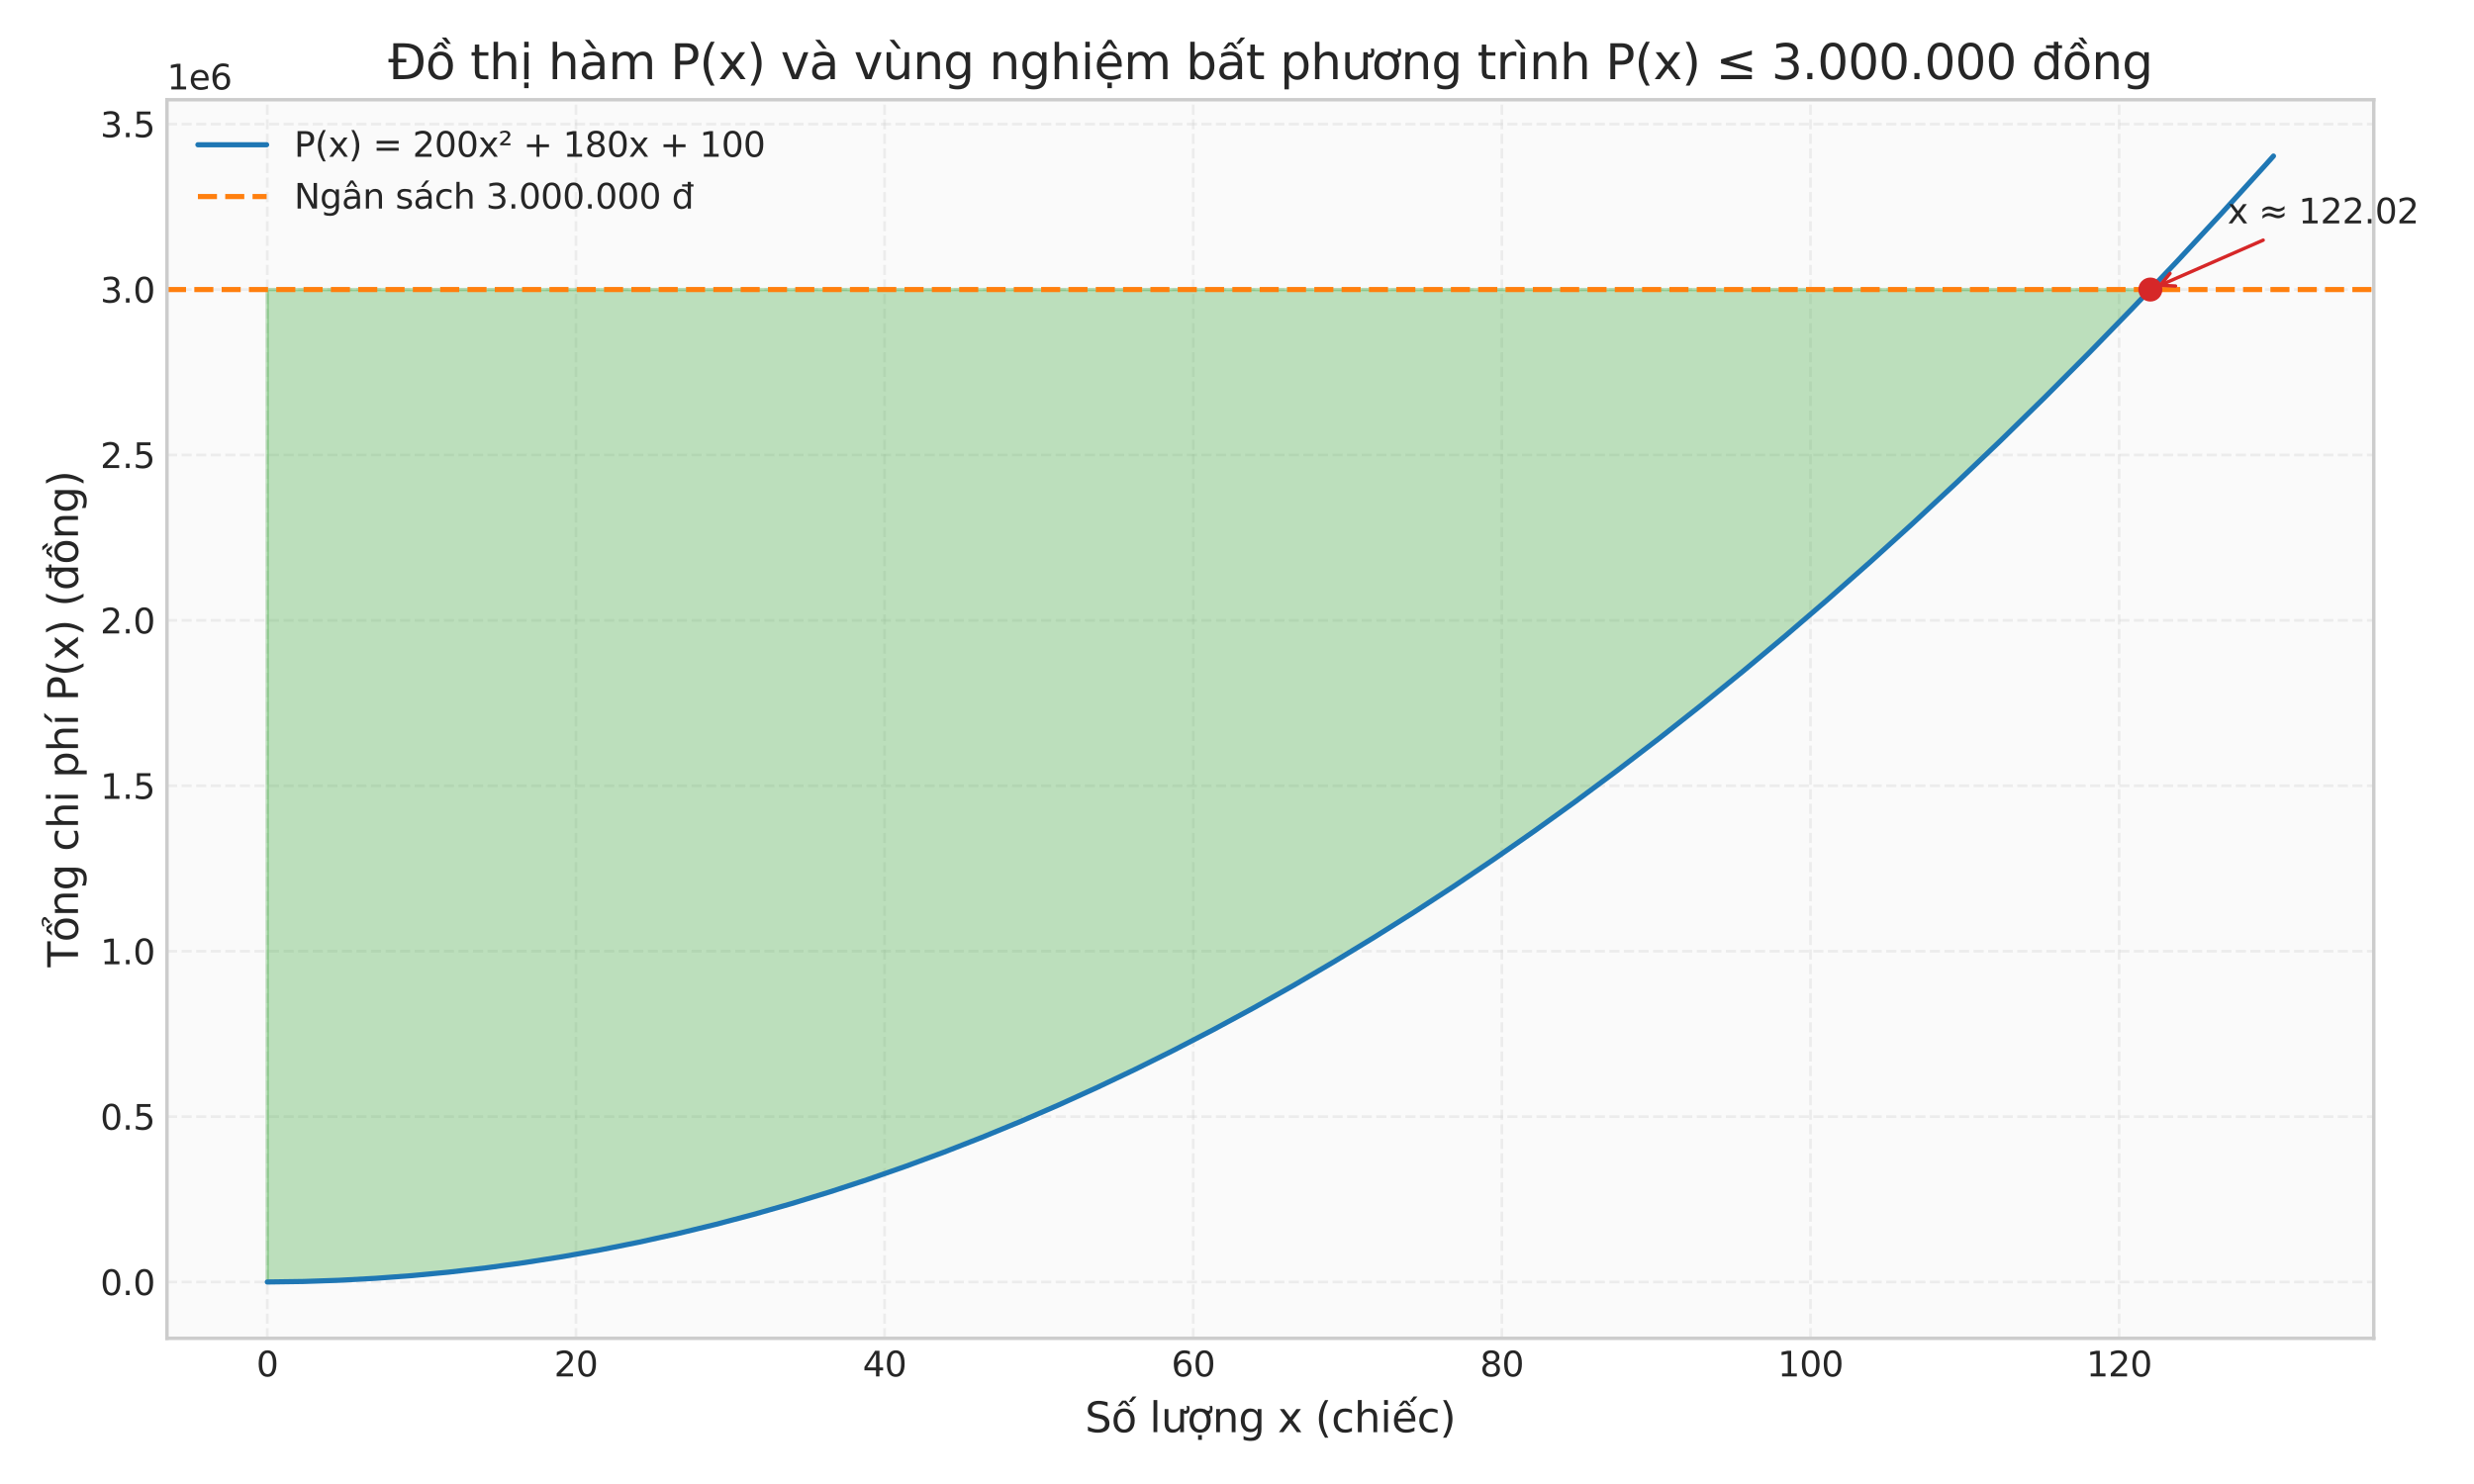
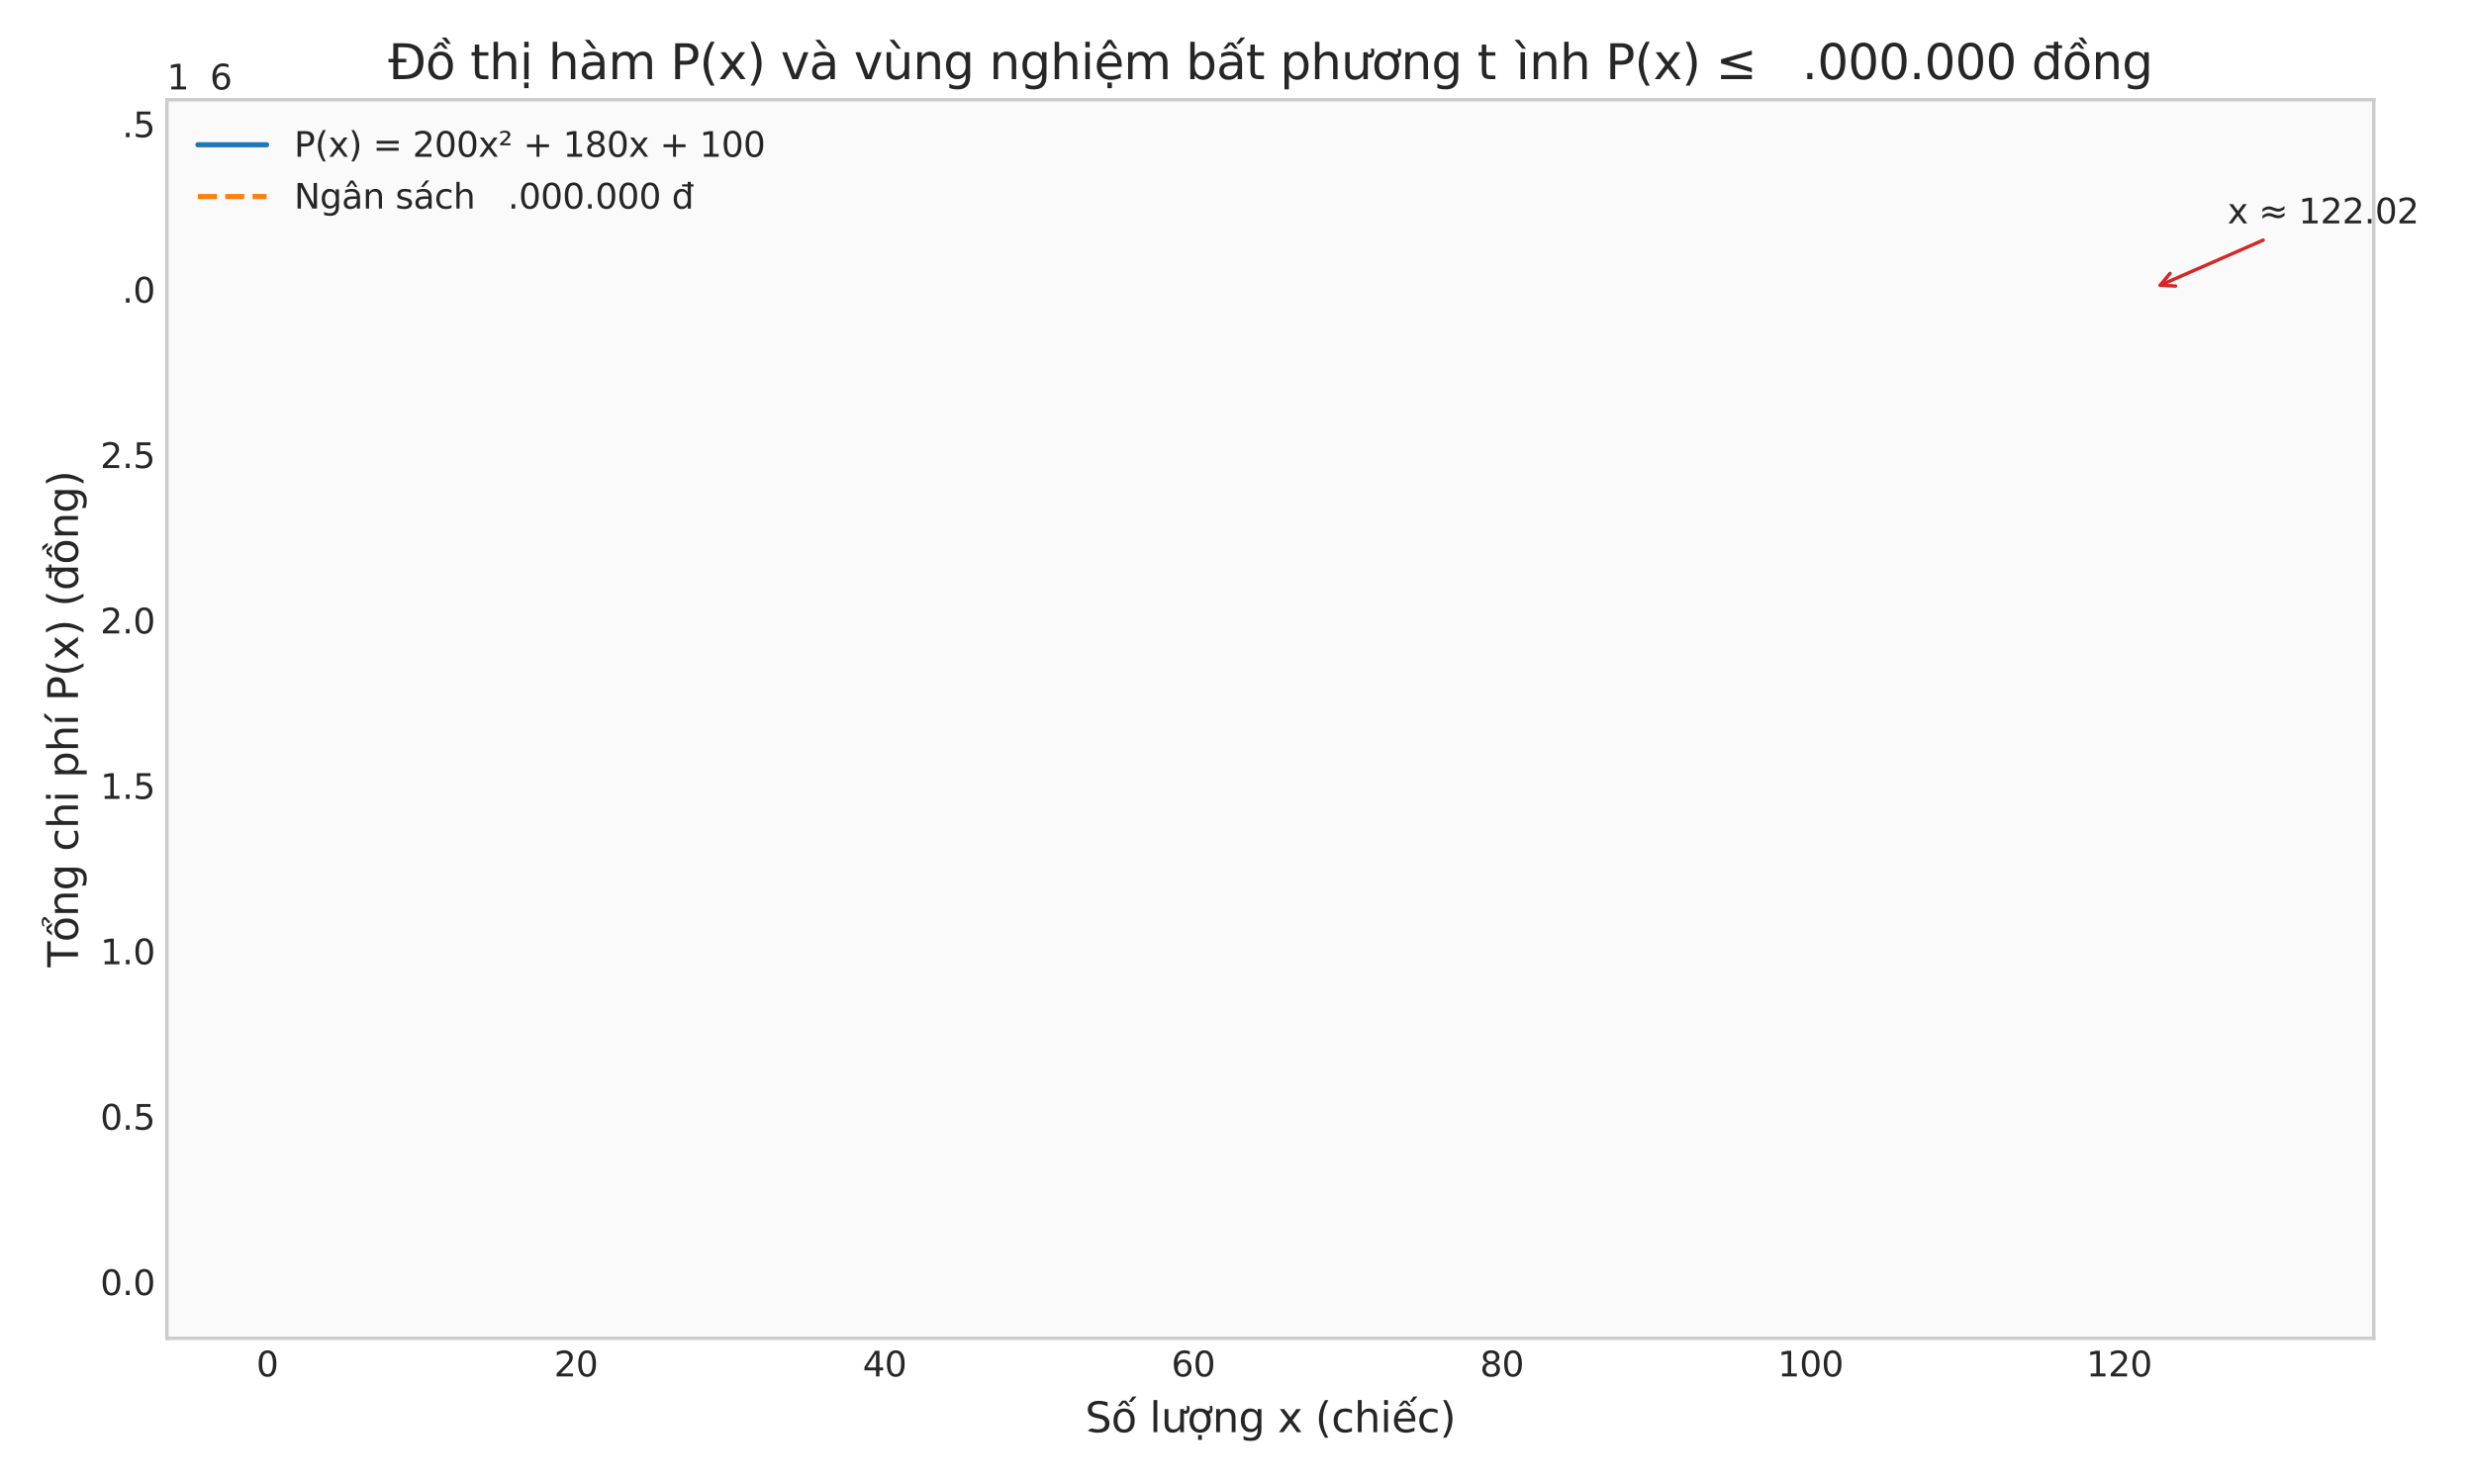
<svg xmlns="http://www.w3.org/2000/svg" xmlns:xlink="http://www.w3.org/1999/xlink" width="720pt" height="432pt" viewBox="0 0 720 432" version="1.1">
  <defs>
    <style type="text/css">*{stroke-linejoin: round; stroke-linecap: butt}</style>
  </defs>
  <g id="figure_1">
    <g id="patch_1">
      <path d="M 0 432  L 720 432  L 720 0  L 0 0  z " style="fill: #ffffff" />
    </g>
    <g id="axes_1">
      <g id="patch_2">
        <path d="M 48.596 389.58  L 690.829 389.58  L 690.829 29.04  L 48.596 29.04  z " style="fill: #fafafa" />
      </g>
      <g id="matplotlib.axis_1">
        <g id="xtick_1">
          <g id="line2d_1">
            <path d="M 77.789 389.58  L 77.789 29.04  " clip-path="url(#pba3dee8cd3)" style="fill: none; stroke-dasharray: 2.96,1.28; stroke-dashoffset: 0; stroke: #cccccc; stroke-opacity: 0.3; stroke-width: 0.8" />
          </g>
          <g id="line2d_2" />
          <g id="text_1">
            <g style="fill: #262626" transform="translate(74.607 400.678) scale(0.1 -0.1)">
              <defs>
                <path id="DejaVuSans-30" d="M 2034 4250  Q 1547 4250 1301 3770  Q 1056 3291 1056 2328  Q 1056 1369 1301 889  Q 1547 409 2034 409  Q 2525 409 2770 889  Q 3016 1369 3016 2328  Q 3016 3291 2770 3770  Q 2525 4250 2034 4250  z M 2034 4750  Q 2819 4750 3233 4129  Q 3647 3509 3647 2328  Q 3647 1150 3233 529  Q 2819 -91 2034 -91  Q 1250 -91 836 529  Q 422 1150 422 2328  Q 422 3509 836 4129  Q 1250 4750 2034 4750  z " transform="scale(0.016)" />
              </defs>
              <use xlink:href="#DejaVuSans-30" />
            </g>
          </g>
        </g>
        <g id="xtick_2">
          <g id="line2d_3">
            <path d="M 167.611 389.58  L 167.611 29.04  " clip-path="url(#pba3dee8cd3)" style="fill: none; stroke-dasharray: 2.96,1.28; stroke-dashoffset: 0; stroke: #cccccc; stroke-opacity: 0.3; stroke-width: 0.8" />
          </g>
          <g id="line2d_4" />
          <g id="text_2">
            <g style="fill: #262626" transform="translate(161.249 400.678) scale(0.1 -0.1)">
              <defs>
                <path id="DejaVuSans-32" d="M 1228 531  L 3431 531  L 3431 0  L 469 0  L 469 531  Q 828 903 1448 1529  Q 2069 2156 2228 2338  Q 2531 2678 2651 2914  Q 2772 3150 2772 3378  Q 2772 3750 2511 3984  Q 2250 4219 1831 4219  Q 1534 4219 1204 4116  Q 875 4013 500 3803  L 500 4441  Q 881 4594 1212 4672  Q 1544 4750 1819 4750  Q 2544 4750 2975 4387  Q 3406 4025 3406 3419  Q 3406 3131 3298 2873  Q 3191 2616 2906 2266  Q 2828 2175 2409 1742  Q 1991 1309 1228 531  z " transform="scale(0.016)" />
              </defs>
              <use xlink:href="#DejaVuSans-32" />
              <use xlink:href="#DejaVuSans-30" transform="translate(63.623 0)" />
            </g>
          </g>
        </g>
        <g id="xtick_3">
          <g id="line2d_5">
            <path d="M 257.434 389.58  L 257.434 29.04  " clip-path="url(#pba3dee8cd3)" style="fill: none; stroke-dasharray: 2.96,1.28; stroke-dashoffset: 0; stroke: #cccccc; stroke-opacity: 0.3; stroke-width: 0.8" />
          </g>
          <g id="line2d_6" />
          <g id="text_3">
            <g style="fill: #262626" transform="translate(251.072 400.678) scale(0.1 -0.1)">
              <defs>
                <path id="DejaVuSans-34" d="M 2419 4116  L 825 1625  L 2419 1625  L 2419 4116  z M 2253 4666  L 3047 4666  L 3047 1625  L 3713 1625  L 3713 1100  L 3047 1100  L 3047 0  L 2419 0  L 2419 1100  L 313 1100  L 313 1709  L 2253 4666  z " transform="scale(0.016)" />
              </defs>
              <use xlink:href="#DejaVuSans-34" />
              <use xlink:href="#DejaVuSans-30" transform="translate(63.623 0)" />
            </g>
          </g>
        </g>
        <g id="xtick_4">
          <g id="line2d_7">
            <path d="M 347.257 389.58  L 347.257 29.04  " clip-path="url(#pba3dee8cd3)" style="fill: none; stroke-dasharray: 2.96,1.28; stroke-dashoffset: 0; stroke: #cccccc; stroke-opacity: 0.3; stroke-width: 0.8" />
          </g>
          <g id="line2d_8" />
          <g id="text_4">
            <g style="fill: #262626" transform="translate(340.894 400.678) scale(0.1 -0.1)">
              <defs>
                <path id="DejaVuSans-36" d="M 2113 2584  Q 1688 2584 1439 2293  Q 1191 2003 1191 1497  Q 1191 994 1439 701  Q 1688 409 2113 409  Q 2538 409 2786 701  Q 3034 994 3034 1497  Q 3034 2003 2786 2293  Q 2538 2584 2113 2584  z M 3366 4563  L 3366 3988  Q 3128 4100 2886 4159  Q 2644 4219 2406 4219  Q 1781 4219 1451 3797  Q 1122 3375 1075 2522  Q 1259 2794 1537 2939  Q 1816 3084 2150 3084  Q 2853 3084 3261 2657  Q 3669 2231 3669 1497  Q 3669 778 3244 343  Q 2819 -91 2113 -91  Q 1303 -91 875 529  Q 447 1150 447 2328  Q 447 3434 972 4092  Q 1497 4750 2381 4750  Q 2619 4750 2861 4703  Q 3103 4656 3366 4563  z " transform="scale(0.016)" />
              </defs>
              <use xlink:href="#DejaVuSans-36" />
              <use xlink:href="#DejaVuSans-30" transform="translate(63.623 0)" />
            </g>
          </g>
        </g>
        <g id="xtick_5">
          <g id="line2d_9">
            <path d="M 437.08 389.58  L 437.08 29.04  " clip-path="url(#pba3dee8cd3)" style="fill: none; stroke-dasharray: 2.96,1.28; stroke-dashoffset: 0; stroke: #cccccc; stroke-opacity: 0.3; stroke-width: 0.8" />
          </g>
          <g id="line2d_10" />
          <g id="text_5">
            <g style="fill: #262626" transform="translate(430.717 400.678) scale(0.1 -0.1)">
              <defs>
                <path id="DejaVuSans-38" d="M 2034 2216  Q 1584 2216 1326 1975  Q 1069 1734 1069 1313  Q 1069 891 1326 650  Q 1584 409 2034 409  Q 2484 409 2743 651  Q 3003 894 3003 1313  Q 3003 1734 2745 1975  Q 2488 2216 2034 2216  z M 1403 2484  Q 997 2584 770 2862  Q 544 3141 544 3541  Q 544 4100 942 4425  Q 1341 4750 2034 4750  Q 2731 4750 3128 4425  Q 3525 4100 3525 3541  Q 3525 3141 3298 2862  Q 3072 2584 2669 2484  Q 3125 2378 3379 2068  Q 3634 1759 3634 1313  Q 3634 634 3220 271  Q 2806 -91 2034 -91  Q 1263 -91 848 271  Q 434 634 434 1313  Q 434 1759 690 2068  Q 947 2378 1403 2484  z M 1172 3481  Q 1172 3119 1398 2916  Q 1625 2713 2034 2713  Q 2441 2713 2670 2916  Q 2900 3119 2900 3481  Q 2900 3844 2670 4047  Q 2441 4250 2034 4250  Q 1625 4250 1398 4047  Q 1172 3844 1172 3481  z " transform="scale(0.016)" />
              </defs>
              <use xlink:href="#DejaVuSans-38" />
              <use xlink:href="#DejaVuSans-30" transform="translate(63.623 0)" />
            </g>
          </g>
        </g>
        <g id="xtick_6">
          <g id="line2d_11">
            <path d="M 526.903 389.58  L 526.903 29.04  " clip-path="url(#pba3dee8cd3)" style="fill: none; stroke-dasharray: 2.96,1.28; stroke-dashoffset: 0; stroke: #cccccc; stroke-opacity: 0.3; stroke-width: 0.8" />
          </g>
          <g id="line2d_12" />
          <g id="text_6">
            <g style="fill: #262626" transform="translate(517.359 400.678) scale(0.1 -0.1)">
              <defs>
                <path id="DejaVuSans-31" d="M 794 531  L 1825 531  L 1825 4091  L 703 3866  L 703 4441  L 1819 4666  L 2450 4666  L 2450 531  L 3481 531  L 3481 0  L 794 0  L 794 531  z " transform="scale(0.016)" />
              </defs>
              <use xlink:href="#DejaVuSans-31" />
              <use xlink:href="#DejaVuSans-30" transform="translate(63.623 0)" />
              <use xlink:href="#DejaVuSans-30" transform="translate(127.246 0)" />
            </g>
          </g>
        </g>
        <g id="xtick_7">
          <g id="line2d_13">
            <path d="M 616.725 389.58  L 616.725 29.04  " clip-path="url(#pba3dee8cd3)" style="fill: none; stroke-dasharray: 2.96,1.28; stroke-dashoffset: 0; stroke: #cccccc; stroke-opacity: 0.3; stroke-width: 0.8" />
          </g>
          <g id="line2d_14" />
          <g id="text_7">
            <g style="fill: #262626" transform="translate(607.182 400.678) scale(0.1 -0.1)">
              <use xlink:href="#DejaVuSans-31" />
              <use xlink:href="#DejaVuSans-32" transform="translate(63.623 0)" />
              <use xlink:href="#DejaVuSans-30" transform="translate(127.246 0)" />
            </g>
          </g>
        </g>
        <g id="text_8">
          <g style="fill: #262626" transform="translate(315.767 416.9) scale(0.12 -0.12)">
            <defs>
-               <path id="DejaVuSans-53" d="M 3425 4513  L 3425 3897  Q 3066 4069 2747 4153  Q 2428 4238 2131 4238  Q 1616 4238 1336 4038  Q 1056 3838 1056 3469  Q 1056 3159 1242 3001  Q 1428 2844 1947 2747  L 2328 2669  Q 3034 2534 3370 2195  Q 3706 1856 3706 1288  Q 3706 609 3251 259  Q 2797 -91 1919 -91  Q 1588 -91 1214 -16  Q 841 59 441 206  L 441 856  Q 825 641 1194 531  Q 1563 422 1919 422  Q 2459 422 2753 634  Q 3047 847 3047 1241  Q 3047 1584 2836 1778  Q 2625 1972 2144 2069  L 1759 2144  Q 1053 2284 737 2584  Q 422 2884 422 3419  Q 422 4038 858 4394  Q 1294 4750 2059 4750  Q 2388 4750 2728 4690  Q 3069 4631 3425 4513  z " transform="scale(0.016)" />
+               <path id="DejaVuSans-53" d="M 3425 4513  L 3425 3897  Q 3066 4069 2747 4153  Q 2428 4238 2131 4238  Q 1616 4238 1336 4038  Q 1056 3838 1056 3469  Q 1056 3159 1242 3001  Q 1428 2844 1947 2747  L 2328 2669  Q 3034 2534 3370 2195  Q 3706 1856 3706 1288  Q 3706 609 3251 259  Q 2797 -91 1919 -91  Q 1588 -91 1214 -16  Q 841 59 441 206  Q 825 641 1194 531  Q 1563 422 1919 422  Q 2459 422 2753 634  Q 3047 847 3047 1241  Q 3047 1584 2836 1778  Q 2625 1972 2144 2069  L 1759 2144  Q 1053 2284 737 2584  Q 422 2884 422 3419  Q 422 4038 858 4394  Q 1294 4750 2059 4750  Q 2388 4750 2728 4690  Q 3069 4631 3425 4513  z " transform="scale(0.016)" />
              <path id="DejaVuSans-1ed1" d="M 1658 4775  L 2246 4775  L 2905 3944  L 2471 3944  L 1952 4500  L 1433 3944  L 999 3944  L 1658 4775  z M 3268 5409  L 3846 5409  L 3134 4584  L 2655 4584  L 3268 5409  z M 1959 3097  Q 1497 3097 1228 2736  Q 959 2375 959 1747  Q 959 1119 1226 758  Q 1494 397 1959 397  Q 2419 397 2687 759  Q 2956 1122 2956 1747  Q 2956 2369 2687 2733  Q 2419 3097 1959 3097  z M 1959 3584  Q 2709 3584 3137 3096  Q 3566 2609 3566 1747  Q 3566 888 3137 398  Q 2709 -91 1959 -91  Q 1206 -91 779 398  Q 353 888 353 1747  Q 353 2609 779 3096  Q 1206 3584 1959 3584  z " transform="scale(0.016)" />
              <path id="DejaVuSans-20" transform="scale(0.016)" />
              <path id="DejaVuSans-6c" d="M 603 4863  L 1178 4863  L 1178 0  L 603 0  L 603 4863  z " transform="scale(0.016)" />
              <path id="DejaVuSans-1b0" d="M 3094 3136  L 3094 3508  Q 3285 3367 3422 3300  Q 3560 3233 3657 3233  Q 3800 3233 3872 3319  Q 3944 3405 3944 3573  Q 3944 3673 3920 3770  Q 3897 3867 3850 3964  L 4266 3964  Q 4297 3845 4312 3739  Q 4328 3633 4328 3539  Q 4328 3158 4192 2978  Q 4057 2798 3766 2798  Q 3616 2798 3452 2881  Q 3288 2964 3094 3136  z M 552 1381  L 552 3500  L 1127 3500  L 1127 1403  Q 1127 906 1320 657  Q 1514 409 1902 409  Q 2367 409 2637 706  Q 2908 1003 2908 1516  L 2908 3500  L 3483 3500  L 3483 0  L 2908 0  L 2908 538  Q 2699 219 2422 64  Q 2146 -91 1780 -91  Q 1177 -91 864 284  Q 552 659 552 1381  z M 1999 3584  L 1999 3584  z " transform="scale(0.016)" />
              <path id="DejaVuSans-1ee3" d="M 2622 3136  L 2622 3508  Q 2813 3367 2950 3300  Q 3088 3233 3185 3233  Q 3328 3233 3400 3319  Q 3472 3405 3472 3573  Q 3472 3673 3448 3770  Q 3425 3867 3378 3964  L 3794 3964  Q 3825 3845 3840 3739  Q 3856 3633 3856 3539  Q 3856 3158 3720 2978  Q 3585 2798 3294 2798  Q 3144 2798 2980 2881  Q 2816 2964 2622 3136  z M 1975 3097  Q 1513 3097 1244 2736  Q 975 2375 975 1747  Q 975 1119 1242 758  Q 1510 397 1975 397  Q 2435 397 2703 759  Q 2972 1122 2972 1747  Q 2972 2369 2703 2733  Q 2435 3097 1975 3097  z M 1975 3584  Q 2725 3584 3153 3096  Q 3582 2609 3582 1747  Q 3582 888 3153 398  Q 2725 -91 1975 -91  Q 1222 -91 795 398  Q 369 888 369 1747  Q 369 2609 795 3096  Q 1222 3584 1975 3584  z M 1666 -441  L 2241 -441  L 2241 -1172  L 1666 -1172  L 1666 -441  z " transform="scale(0.016)" />
              <path id="DejaVuSans-6e" d="M 3513 2113  L 3513 0  L 2938 0  L 2938 2094  Q 2938 2591 2744 2837  Q 2550 3084 2163 3084  Q 1697 3084 1428 2787  Q 1159 2491 1159 1978  L 1159 0  L 581 0  L 581 3500  L 1159 3500  L 1159 2956  Q 1366 3272 1645 3428  Q 1925 3584 2291 3584  Q 2894 3584 3203 3211  Q 3513 2838 3513 2113  z " transform="scale(0.016)" />
              <path id="DejaVuSans-67" d="M 2906 1791  Q 2906 2416 2648 2759  Q 2391 3103 1925 3103  Q 1463 3103 1205 2759  Q 947 2416 947 1791  Q 947 1169 1205 825  Q 1463 481 1925 481  Q 2391 481 2648 825  Q 2906 1169 2906 1791  z M 3481 434  Q 3481 -459 3084 -895  Q 2688 -1331 1869 -1331  Q 1566 -1331 1297 -1286  Q 1028 -1241 775 -1147  L 775 -588  Q 1028 -725 1275 -790  Q 1522 -856 1778 -856  Q 2344 -856 2625 -561  Q 2906 -266 2906 331  L 2906 616  Q 2728 306 2450 153  Q 2172 0 1784 0  Q 1141 0 747 490  Q 353 981 353 1791  Q 353 2603 747 3093  Q 1141 3584 1784 3584  Q 2172 3584 2450 3431  Q 2728 3278 2906 2969  L 2906 3500  L 3481 3500  L 3481 434  z " transform="scale(0.016)" />
              <path id="DejaVuSans-78" d="M 3513 3500  L 2247 1797  L 3578 0  L 2900 0  L 1881 1375  L 863 0  L 184 0  L 1544 1831  L 300 3500  L 978 3500  L 1906 2253  L 2834 3500  L 3513 3500  z " transform="scale(0.016)" />
              <path id="DejaVuSans-28" d="M 1984 4856  Q 1566 4138 1362 3434  Q 1159 2731 1159 2009  Q 1159 1288 1364 580  Q 1569 -128 1984 -844  L 1484 -844  Q 1016 -109 783 600  Q 550 1309 550 2009  Q 550 2706 781 3412  Q 1013 4119 1484 4856  L 1984 4856  z " transform="scale(0.016)" />
              <path id="DejaVuSans-63" d="M 3122 3366  L 3122 2828  Q 2878 2963 2633 3030  Q 2388 3097 2138 3097  Q 1578 3097 1268 2742  Q 959 2388 959 1747  Q 959 1106 1268 751  Q 1578 397 2138 397  Q 2388 397 2633 464  Q 2878 531 3122 666  L 3122 134  Q 2881 22 2623 -34  Q 2366 -91 2075 -91  Q 1284 -91 818 406  Q 353 903 353 1747  Q 353 2603 823 3093  Q 1294 3584 2113 3584  Q 2378 3584 2631 3529  Q 2884 3475 3122 3366  z " transform="scale(0.016)" />
              <path id="DejaVuSans-68" d="M 3513 2113  L 3513 0  L 2938 0  L 2938 2094  Q 2938 2591 2744 2837  Q 2550 3084 2163 3084  Q 1697 3084 1428 2787  Q 1159 2491 1159 1978  L 1159 0  L 581 0  L 581 4863  L 1159 4863  L 1159 2956  Q 1366 3272 1645 3428  Q 1925 3584 2291 3584  Q 2894 3584 3203 3211  Q 3513 2838 3513 2113  z " transform="scale(0.016)" />
              <path id="DejaVuSans-69" d="M 603 3500  L 1178 3500  L 1178 0  L 603 0  L 603 3500  z M 603 4863  L 1178 4863  L 1178 4134  L 603 4134  L 603 4863  z " transform="scale(0.016)" />
              <path id="DejaVuSans-1ebf" d="M 1738 4775  L 2326 4775  L 2985 3944  L 2551 3944  L 2032 4500  L 1513 3944  L 1079 3944  L 1738 4775  z M 3348 5409  L 3926 5409  L 3214 4584  L 2735 4584  L 3348 5409  z M 3597 1894  L 3597 1613  L 953 1613  Q 991 1019 1311 708  Q 1631 397 2203 397  Q 2534 397 2845 478  Q 3156 559 3463 722  L 3463 178  Q 3153 47 2828 -22  Q 2503 -91 2169 -91  Q 1331 -91 842 396  Q 353 884 353 1716  Q 353 2575 817 3079  Q 1281 3584 2069 3584  Q 2775 3584 3186 3129  Q 3597 2675 3597 1894  z M 3022 2063  Q 3016 2534 2758 2815  Q 2500 3097 2075 3097  Q 1594 3097 1305 2825  Q 1016 2553 972 2059  L 3022 2063  z " transform="scale(0.016)" />
              <path id="DejaVuSans-29" d="M 513 4856  L 1013 4856  Q 1481 4119 1714 3412  Q 1947 2706 1947 2009  Q 1947 1309 1714 600  Q 1481 -109 1013 -844  L 513 -844  Q 928 -128 1133 580  Q 1338 1288 1338 2009  Q 1338 2731 1133 3434  Q 928 4138 513 4856  z " transform="scale(0.016)" />
            </defs>
            <use xlink:href="#DejaVuSans-53" />
            <use xlink:href="#DejaVuSans-1ed1" transform="translate(63.477 0)" />
            <use xlink:href="#DejaVuSans-20" transform="translate(124.658 0)" />
            <use xlink:href="#DejaVuSans-6c" transform="translate(156.445 0)" />
            <use xlink:href="#DejaVuSans-1b0" transform="translate(184.229 0)" />
            <use xlink:href="#DejaVuSans-1ee3" transform="translate(247.607 0)" />
            <use xlink:href="#DejaVuSans-6e" transform="translate(308.789 0)" />
            <use xlink:href="#DejaVuSans-67" transform="translate(372.168 0)" />
            <use xlink:href="#DejaVuSans-20" transform="translate(435.645 0)" />
            <use xlink:href="#DejaVuSans-78" transform="translate(467.432 0)" />
            <use xlink:href="#DejaVuSans-20" transform="translate(526.611 0)" />
            <use xlink:href="#DejaVuSans-28" transform="translate(558.398 0)" />
            <use xlink:href="#DejaVuSans-63" transform="translate(597.412 0)" />
            <use xlink:href="#DejaVuSans-68" transform="translate(652.393 0)" />
            <use xlink:href="#DejaVuSans-69" transform="translate(715.771 0)" />
            <use xlink:href="#DejaVuSans-1ebf" transform="translate(743.555 0)" />
            <use xlink:href="#DejaVuSans-63" transform="translate(805.078 0)" />
            <use xlink:href="#DejaVuSans-29" transform="translate(860.059 0)" />
          </g>
        </g>
      </g>
      <g id="matplotlib.axis_2">
        <g id="ytick_1">
          <g id="line2d_15">
            <path d="M 48.596 373.201  L 690.829 373.201  " clip-path="url(#pba3dee8cd3)" style="fill: none; stroke-dasharray: 2.96,1.28; stroke-dashoffset: 0; stroke: #cccccc; stroke-opacity: 0.3; stroke-width: 0.8" />
          </g>
          <g id="line2d_16" />
          <g id="text_9">
            <g style="fill: #262626" transform="translate(29.193 377.001) scale(0.1 -0.1)">
              <defs>
                <path id="DejaVuSans-2e" d="M 684 794  L 1344 794  L 1344 0  L 684 0  L 684 794  z " transform="scale(0.016)" />
              </defs>
              <use xlink:href="#DejaVuSans-30" />
              <use xlink:href="#DejaVuSans-2e" transform="translate(63.623 0)" />
              <use xlink:href="#DejaVuSans-30" transform="translate(95.41 0)" />
            </g>
          </g>
        </g>
        <g id="ytick_2">
          <g id="line2d_17">
            <path d="M 48.596 325.049  L 690.829 325.049  " clip-path="url(#pba3dee8cd3)" style="fill: none; stroke-dasharray: 2.96,1.28; stroke-dashoffset: 0; stroke: #cccccc; stroke-opacity: 0.3; stroke-width: 0.8" />
          </g>
          <g id="line2d_18" />
          <g id="text_10">
            <g style="fill: #262626" transform="translate(29.193 328.848) scale(0.1 -0.1)">
              <defs>
                <path id="DejaVuSans-35" d="M 691 4666  L 3169 4666  L 3169 4134  L 1269 4134  L 1269 2991  Q 1406 3038 1543 3061  Q 1681 3084 1819 3084  Q 2600 3084 3056 2656  Q 3513 2228 3513 1497  Q 3513 744 3044 326  Q 2575 -91 1722 -91  Q 1428 -91 1123 -41  Q 819 9 494 109  L 494 744  Q 775 591 1075 516  Q 1375 441 1709 441  Q 2250 441 2565 725  Q 2881 1009 2881 1497  Q 2881 1984 2565 2268  Q 2250 2553 1709 2553  Q 1456 2553 1204 2497  Q 953 2441 691 2322  L 691 4666  z " transform="scale(0.016)" />
              </defs>
              <use xlink:href="#DejaVuSans-30" />
              <use xlink:href="#DejaVuSans-2e" transform="translate(63.623 0)" />
              <use xlink:href="#DejaVuSans-35" transform="translate(95.41 0)" />
            </g>
          </g>
        </g>
        <g id="ytick_3">
          <g id="line2d_19">
            <path d="M 48.596 276.897  L 690.829 276.897  " clip-path="url(#pba3dee8cd3)" style="fill: none; stroke-dasharray: 2.96,1.28; stroke-dashoffset: 0; stroke: #cccccc; stroke-opacity: 0.3; stroke-width: 0.8" />
          </g>
          <g id="line2d_20" />
          <g id="text_11">
            <g style="fill: #262626" transform="translate(29.193 280.696) scale(0.1 -0.1)">
              <use xlink:href="#DejaVuSans-31" />
              <use xlink:href="#DejaVuSans-2e" transform="translate(63.623 0)" />
              <use xlink:href="#DejaVuSans-30" transform="translate(95.41 0)" />
            </g>
          </g>
        </g>
        <g id="ytick_4">
          <g id="line2d_21">
            <path d="M 48.596 228.744  L 690.829 228.744  " clip-path="url(#pba3dee8cd3)" style="fill: none; stroke-dasharray: 2.96,1.28; stroke-dashoffset: 0; stroke: #cccccc; stroke-opacity: 0.3; stroke-width: 0.8" />
          </g>
          <g id="line2d_22" />
          <g id="text_12">
            <g style="fill: #262626" transform="translate(29.193 232.544) scale(0.1 -0.1)">
              <use xlink:href="#DejaVuSans-31" />
              <use xlink:href="#DejaVuSans-2e" transform="translate(63.623 0)" />
              <use xlink:href="#DejaVuSans-35" transform="translate(95.41 0)" />
            </g>
          </g>
        </g>
        <g id="ytick_5">
          <g id="line2d_23">
            <path d="M 48.596 180.592  L 690.829 180.592  " clip-path="url(#pba3dee8cd3)" style="fill: none; stroke-dasharray: 2.96,1.28; stroke-dashoffset: 0; stroke: #cccccc; stroke-opacity: 0.3; stroke-width: 0.8" />
          </g>
          <g id="line2d_24" />
          <g id="text_13">
            <g style="fill: #262626" transform="translate(29.193 184.391) scale(0.1 -0.1)">
              <use xlink:href="#DejaVuSans-32" />
              <use xlink:href="#DejaVuSans-2e" transform="translate(63.623 0)" />
              <use xlink:href="#DejaVuSans-30" transform="translate(95.41 0)" />
            </g>
          </g>
        </g>
        <g id="ytick_6">
          <g id="line2d_25">
            <path d="M 48.596 132.44  L 690.829 132.44  " clip-path="url(#pba3dee8cd3)" style="fill: none; stroke-dasharray: 2.96,1.28; stroke-dashoffset: 0; stroke: #cccccc; stroke-opacity: 0.3; stroke-width: 0.8" />
          </g>
          <g id="line2d_26" />
          <g id="text_14">
            <g style="fill: #262626" transform="translate(29.193 136.239) scale(0.1 -0.1)">
              <use xlink:href="#DejaVuSans-32" />
              <use xlink:href="#DejaVuSans-2e" transform="translate(63.623 0)" />
              <use xlink:href="#DejaVuSans-35" transform="translate(95.41 0)" />
            </g>
          </g>
        </g>
        <g id="ytick_7">
          <g id="line2d_27">
            <path d="M 48.596 84.287  L 690.829 84.287  " clip-path="url(#pba3dee8cd3)" style="fill: none; stroke-dasharray: 2.96,1.28; stroke-dashoffset: 0; stroke: #cccccc; stroke-opacity: 0.3; stroke-width: 0.8" />
          </g>
          <g id="line2d_28" />
          <g id="text_15">
            <g style="fill: #262626" transform="translate(29.193 88.086) scale(0.1 -0.1)">
              <defs>
-                 <path id="DejaVuSans-33" d="M 2597 2516  Q 3050 2419 3304 2112  Q 3559 1806 3559 1356  Q 3559 666 3084 287  Q 2609 -91 1734 -91  Q 1441 -91 1130 -33  Q 819 25 488 141  L 488 750  Q 750 597 1062 519  Q 1375 441 1716 441  Q 2309 441 2620 675  Q 2931 909 2931 1356  Q 2931 1769 2642 2001  Q 2353 2234 1838 2234  L 1294 2234  L 1294 2753  L 1863 2753  Q 2328 2753 2575 2939  Q 2822 3125 2822 3475  Q 2822 3834 2567 4026  Q 2313 4219 1838 4219  Q 1578 4219 1281 4162  Q 984 4106 628 3988  L 628 4550  Q 988 4650 1302 4700  Q 1616 4750 1894 4750  Q 2613 4750 3031 4423  Q 3450 4097 3450 3541  Q 3450 3153 3228 2886  Q 3006 2619 2597 2516  z " transform="scale(0.016)" />
-               </defs>
+                 </defs>
              <use xlink:href="#DejaVuSans-33" />
              <use xlink:href="#DejaVuSans-2e" transform="translate(63.623 0)" />
              <use xlink:href="#DejaVuSans-30" transform="translate(95.41 0)" />
            </g>
          </g>
        </g>
        <g id="ytick_8">
          <g id="line2d_29">
            <path d="M 48.596 36.135  L 690.829 36.135  " clip-path="url(#pba3dee8cd3)" style="fill: none; stroke-dasharray: 2.96,1.28; stroke-dashoffset: 0; stroke: #cccccc; stroke-opacity: 0.3; stroke-width: 0.8" />
          </g>
          <g id="line2d_30" />
          <g id="text_16">
            <g style="fill: #262626" transform="translate(29.193 39.934) scale(0.1 -0.1)">
              <use xlink:href="#DejaVuSans-33" />
              <use xlink:href="#DejaVuSans-2e" transform="translate(63.623 0)" />
              <use xlink:href="#DejaVuSans-35" transform="translate(95.41 0)" />
            </g>
          </g>
        </g>
        <g id="text_17">
          <g style="fill: #262626" transform="translate(22.698 281.557) rotate(-90) scale(0.12 -0.12)">
            <defs>
              <path id="DejaVuSans-54" d="M -19 4666  L 3928 4666  L 3928 4134  L 2272 4134  L 2272 0  L 1638 0  L 1638 4134  L -19 4134  L -19 4666  z " transform="scale(0.016)" />
              <path id="DejaVuSans-1ed5" d="M 2388 5345  Q 2738 5504 3066 5504  Q 3391 5504 3589 5371  Q 3788 5239 3788 5029  Q 3788 4839 3513 4636  L 3375 4536  Q 3266 4454 3254 4426  Q 3232 4376 3232 4276  L 2860 4276  L 2860 4314  Q 2860 4439 2907 4523  Q 2954 4608 3113 4723  L 3254 4829  Q 3397 4936 3397 5061  Q 3397 5126 3300 5182  Q 3204 5239 2982 5239  Q 2700 5239 2388 5076  L 2388 5345  z M 1658 4775  L 2246 4775  L 2905 3944  L 2471 3944  L 1952 4500  L 1433 3944  L 999 3944  L 1658 4775  z M 1959 3097  Q 1497 3097 1228 2736  Q 959 2375 959 1747  Q 959 1119 1226 758  Q 1494 397 1959 397  Q 2419 397 2687 759  Q 2956 1122 2956 1747  Q 2956 2369 2687 2733  Q 2419 3097 1959 3097  z M 1959 3584  Q 2709 3584 3137 3096  Q 3566 2609 3566 1747  Q 3566 888 3137 398  Q 2709 -91 1959 -91  Q 1206 -91 779 398  Q 353 888 353 1747  Q 353 2609 779 3096  Q 1206 3584 1959 3584  z " transform="scale(0.016)" />
              <path id="DejaVuSans-70" d="M 1159 525  L 1159 -1331  L 581 -1331  L 581 3500  L 1159 3500  L 1159 2969  Q 1341 3281 1617 3432  Q 1894 3584 2278 3584  Q 2916 3584 3314 3078  Q 3713 2572 3713 1747  Q 3713 922 3314 415  Q 2916 -91 2278 -91  Q 1894 -91 1617 61  Q 1341 213 1159 525  z M 3116 1747  Q 3116 2381 2855 2742  Q 2594 3103 2138 3103  Q 1681 3103 1420 2742  Q 1159 2381 1159 1747  Q 1159 1113 1420 752  Q 1681 391 2138 391  Q 2594 391 2855 752  Q 3116 1113 3116 1747  z " transform="scale(0.016)" />
              <path id="DejaVuSans-ed" d="M 1322 5119  L 1944 5119  L 926 3944  L 447 3944  L 1322 5119  z M 603 3500  L 1178 3500  L 1178 0  L 603 0  L 603 3500  z M 891 3584  L 891 3584  z " transform="scale(0.016)" />
              <path id="DejaVuSans-50" d="M 1259 4147  L 1259 2394  L 2053 2394  Q 2494 2394 2734 2622  Q 2975 2850 2975 3272  Q 2975 3691 2734 3919  Q 2494 4147 2053 4147  L 1259 4147  z M 628 4666  L 2053 4666  Q 2838 4666 3239 4311  Q 3641 3956 3641 3272  Q 3641 2581 3239 2228  Q 2838 1875 2053 1875  L 1259 1875  L 1259 0  L 628 0  L 628 4666  z " transform="scale(0.016)" />
              <path id="DejaVuSans-111" d="M 2906 2969  L 2906 4013  L 1888 4013  L 1888 4403  L 2906 4403  L 2906 4863  L 3481 4863  L 3481 4403  L 3963 4403  L 3963 4013  L 3481 4013  L 3481 0  L 2906 0  L 2906 525  Q 2725 213 2448 61  Q 2172 -91 1784 -91  Q 1150 -91 751 415  Q 353 922 353 1747  Q 353 2572 751 3078  Q 1150 3584 1784 3584  Q 2172 3584 2448 3432  Q 2725 3281 2906 2969  z M 947 1747  Q 947 1113 1208 752  Q 1469 391 1925 391  Q 2381 391 2643 752  Q 2906 1113 2906 1747  Q 2906 2381 2643 2742  Q 2381 3103 1925 3103  Q 1469 3103 1208 2742  Q 947 2381 947 1747  z " transform="scale(0.016)" />
              <path id="DejaVuSans-1ed3" d="M 2694 5409  L 3306 4584  L 2828 4584  L 2110 5409  L 2694 5409  z M 1658 4775  L 2246 4775  L 2905 3944  L 2471 3944  L 1952 4500  L 1433 3944  L 999 3944  L 1658 4775  z M 1959 3097  Q 1497 3097 1228 2736  Q 959 2375 959 1747  Q 959 1119 1226 758  Q 1494 397 1959 397  Q 2419 397 2687 759  Q 2956 1122 2956 1747  Q 2956 2369 2687 2733  Q 2419 3097 1959 3097  z M 1959 3584  Q 2709 3584 3137 3096  Q 3566 2609 3566 1747  Q 3566 888 3137 398  Q 2709 -91 1959 -91  Q 1206 -91 779 398  Q 353 888 353 1747  Q 353 2609 779 3096  Q 1206 3584 1959 3584  z " transform="scale(0.016)" />
            </defs>
            <use xlink:href="#DejaVuSans-54" />
            <use xlink:href="#DejaVuSans-1ed5" transform="translate(61.084 0)" />
            <use xlink:href="#DejaVuSans-6e" transform="translate(122.266 0)" />
            <use xlink:href="#DejaVuSans-67" transform="translate(185.645 0)" />
            <use xlink:href="#DejaVuSans-20" transform="translate(249.121 0)" />
            <use xlink:href="#DejaVuSans-63" transform="translate(280.908 0)" />
            <use xlink:href="#DejaVuSans-68" transform="translate(335.889 0)" />
            <use xlink:href="#DejaVuSans-69" transform="translate(399.268 0)" />
            <use xlink:href="#DejaVuSans-20" transform="translate(427.051 0)" />
            <use xlink:href="#DejaVuSans-70" transform="translate(458.838 0)" />
            <use xlink:href="#DejaVuSans-68" transform="translate(522.314 0)" />
            <use xlink:href="#DejaVuSans-ed" transform="translate(585.693 0)" />
            <use xlink:href="#DejaVuSans-20" transform="translate(613.477 0)" />
            <use xlink:href="#DejaVuSans-50" transform="translate(645.264 0)" />
            <use xlink:href="#DejaVuSans-28" transform="translate(705.566 0)" />
            <use xlink:href="#DejaVuSans-78" transform="translate(744.58 0)" />
            <use xlink:href="#DejaVuSans-29" transform="translate(803.76 0)" />
            <use xlink:href="#DejaVuSans-20" transform="translate(842.773 0)" />
            <use xlink:href="#DejaVuSans-28" transform="translate(874.561 0)" />
            <use xlink:href="#DejaVuSans-111" transform="translate(913.574 0)" />
            <use xlink:href="#DejaVuSans-1ed3" transform="translate(977.051 0)" />
            <use xlink:href="#DejaVuSans-6e" transform="translate(1038.232 0)" />
            <use xlink:href="#DejaVuSans-67" transform="translate(1101.611 0)" />
            <use xlink:href="#DejaVuSans-29" transform="translate(1165.088 0)" />
          </g>
        </g>
        <g id="text_18">
          <g style="fill: #262626" transform="translate(48.596 26.04) scale(0.1 -0.1)">
            <defs>
-               <path id="DejaVuSans-65" d="M 3597 1894  L 3597 1613  L 953 1613  Q 991 1019 1311 708  Q 1631 397 2203 397  Q 2534 397 2845 478  Q 3156 559 3463 722  L 3463 178  Q 3153 47 2828 -22  Q 2503 -91 2169 -91  Q 1331 -91 842 396  Q 353 884 353 1716  Q 353 2575 817 3079  Q 1281 3584 2069 3584  Q 2775 3584 3186 3129  Q 3597 2675 3597 1894  z M 3022 2063  Q 3016 2534 2758 2815  Q 2500 3097 2075 3097  Q 1594 3097 1305 2825  Q 1016 2553 972 2059  L 3022 2063  z " transform="scale(0.016)" />
-             </defs>
+               </defs>
            <use xlink:href="#DejaVuSans-31" />
            <use xlink:href="#DejaVuSans-65" transform="translate(63.623 0)" />
            <use xlink:href="#DejaVuSans-36" transform="translate(125.146 0)" />
          </g>
        </g>
      </g>
      <g id="FillBetweenPolyCollection_1">
        <defs>
-           <path id="meb8d4df80d" d="M 77.789 -347.713  L 77.789 -58.808  L 78.887 -58.814  L 79.985 -58.821  L 81.083 -58.831  L 82.182 -58.844  L 83.28 -58.858  L 84.378 -58.875  L 85.476 -58.894  L 86.575 -58.916  L 87.673 -58.94  L 88.771 -58.966  L 89.869 -58.994  L 90.968 -59.025  L 92.066 -59.058  L 93.164 -59.093  L 94.262 -59.131  L 95.361 -59.171  L 96.459 -59.213  L 97.557 -59.258  L 98.655 -59.305  L 99.754 -59.354  L 100.852 -59.405  L 101.95 -59.459  L 103.048 -59.515  L 104.146 -59.573  L 105.245 -59.634  L 106.343 -59.697  L 107.441 -59.762  L 108.539 -59.83  L 109.638 -59.9  L 110.736 -59.972  L 111.834 -60.046  L 112.932 -60.123  L 114.031 -60.202  L 115.129 -60.284  L 116.227 -60.367  L 117.325 -60.453  L 118.424 -60.542  L 119.522 -60.632  L 120.62 -60.725  L 121.718 -60.821  L 122.817 -60.918  L 123.915 -61.018  L 125.013 -61.12  L 126.111 -61.225  L 127.21 -61.331  L 128.308 -61.44  L 129.406 -61.552  L 130.504 -61.665  L 131.603 -61.781  L 132.701 -61.9  L 133.799 -62.02  L 134.897 -62.143  L 135.996 -62.268  L 137.094 -62.396  L 138.192 -62.525  L 139.29 -62.657  L 140.389 -62.792  L 141.487 -62.929  L 142.585 -63.068  L 143.683 -63.209  L 144.782 -63.352  L 145.88 -63.498  L 146.978 -63.647  L 148.076 -63.797  L 149.174 -63.95  L 150.273 -64.105  L 151.371 -64.262  L 152.469 -64.422  L 153.567 -64.584  L 154.666 -64.749  L 155.764 -64.915  L 156.862 -65.084  L 157.96 -65.255  L 159.059 -65.429  L 160.157 -65.605  L 161.255 -65.783  L 162.353 -65.963  L 163.452 -66.146  L 164.55 -66.331  L 165.648 -66.519  L 166.746 -66.708  L 167.845 -66.9  L 168.943 -67.094  L 170.041 -67.291  L 171.139 -67.49  L 172.238 -67.691  L 173.336 -67.895  L 174.434 -68.1  L 175.532 -68.309  L 176.631 -68.519  L 177.729 -68.732  L 178.827 -68.947  L 179.925 -69.164  L 181.024 -69.384  L 182.122 -69.606  L 183.22 -69.83  L 184.318 -70.056  L 185.417 -70.285  L 186.515 -70.516  L 187.613 -70.75  L 188.711 -70.985  L 189.809 -71.223  L 190.908 -71.464  L 192.006 -71.706  L 193.104 -71.951  L 194.202 -72.199  L 195.301 -72.448  L 196.399 -72.7  L 197.497 -72.954  L 198.595 -73.211  L 199.694 -73.47  L 200.792 -73.731  L 201.89 -73.994  L 202.988 -74.26  L 204.087 -74.528  L 205.185 -74.798  L 206.283 -75.071  L 207.381 -75.345  L 208.48 -75.623  L 209.578 -75.902  L 210.676 -76.184  L 211.774 -76.468  L 212.873 -76.755  L 213.971 -77.043  L 215.069 -77.334  L 216.167 -77.628  L 217.266 -77.923  L 218.364 -78.221  L 219.462 -78.521  L 220.56 -78.824  L 221.659 -79.129  L 222.757 -79.436  L 223.855 -79.745  L 224.953 -80.057  L 226.052 -80.371  L 227.15 -80.688  L 228.248 -81.006  L 229.346 -81.327  L 230.444 -81.651  L 231.543 -81.976  L 232.641 -82.304  L 233.739 -82.634  L 234.837 -82.967  L 235.936 -83.301  L 237.034 -83.639  L 238.132 -83.978  L 239.23 -84.32  L 240.329 -84.664  L 241.427 -85.01  L 242.525 -85.359  L 243.623 -85.71  L 244.722 -86.063  L 245.82 -86.418  L 246.918 -86.776  L 248.016 -87.136  L 249.115 -87.499  L 250.213 -87.863  L 251.311 -88.23  L 252.409 -88.6  L 253.508 -88.971  L 254.606 -89.345  L 255.704 -89.722  L 256.802 -90.1  L 257.901 -90.481  L 258.999 -90.864  L 260.097 -91.25  L 261.195 -91.638  L 262.294 -92.028  L 263.392 -92.42  L 264.49 -92.815  L 265.588 -93.212  L 266.687 -93.611  L 267.785 -94.013  L 268.883 -94.416  L 269.981 -94.823  L 271.079 -95.231  L 272.178 -95.642  L 273.276 -96.055  L 274.374 -96.471  L 275.472 -96.888  L 276.571 -97.308  L 277.669 -97.731  L 278.767 -98.155  L 279.865 -98.582  L 280.964 -99.011  L 282.062 -99.443  L 283.16 -99.877  L 284.258 -100.313  L 285.357 -100.751  L 286.455 -101.192  L 287.553 -101.635  L 288.651 -102.081  L 289.75 -102.528  L 290.848 -102.978  L 291.946 -103.43  L 293.044 -103.885  L 294.143 -104.342  L 295.241 -104.801  L 296.339 -105.263  L 297.437 -105.726  L 298.536 -106.192  L 299.634 -106.661  L 300.732 -107.132  L 301.83 -107.605  L 302.929 -108.08  L 304.027 -108.558  L 305.125 -109.037  L 306.223 -109.52  L 307.322 -110.004  L 308.42 -110.491  L 309.518 -110.98  L 310.616 -111.472  L 311.715 -111.965  L 312.813 -112.461  L 313.911 -112.96  L 315.009 -113.46  L 316.107 -113.963  L 317.206 -114.469  L 318.304 -114.976  L 319.402 -115.486  L 320.5 -115.998  L 321.599 -116.513  L 322.697 -117.029  L 323.795 -117.548  L 324.893 -118.07  L 325.992 -118.593  L 327.09 -119.119  L 328.188 -119.648  L 329.286 -120.178  L 330.385 -120.711  L 331.483 -121.246  L 332.581 -121.784  L 333.679 -122.324  L 334.778 -122.866  L 335.876 -123.41  L 336.974 -123.957  L 338.072 -124.506  L 339.171 -125.057  L 340.269 -125.611  L 341.367 -126.167  L 342.465 -126.725  L 343.564 -127.286  L 344.662 -127.849  L 345.76 -128.414  L 346.858 -128.981  L 347.957 -129.551  L 349.055 -130.123  L 350.153 -130.697  L 351.251 -131.274  L 352.35 -131.853  L 353.448 -132.434  L 354.546 -133.018  L 355.644 -133.604  L 356.742 -134.192  L 357.841 -134.782  L 358.939 -135.375  L 360.037 -135.97  L 361.135 -136.568  L 362.234 -137.167  L 363.332 -137.769  L 364.43 -138.374  L 365.528 -138.98  L 366.627 -139.589  L 367.725 -140.2  L 368.823 -140.814  L 369.921 -141.43  L 371.02 -142.048  L 372.118 -142.668  L 373.216 -143.291  L 374.314 -143.916  L 375.413 -144.543  L 376.511 -145.173  L 377.609 -145.805  L 378.707 -146.439  L 379.806 -147.076  L 380.904 -147.715  L 382.002 -148.356  L 383.1 -148.999  L 384.199 -149.645  L 385.297 -150.293  L 386.395 -150.943  L 387.493 -151.596  L 388.592 -152.251  L 389.69 -152.908  L 390.788 -153.568  L 391.886 -154.23  L 392.985 -154.894  L 394.083 -155.561  L 395.181 -156.229  L 396.279 -156.901  L 397.377 -157.574  L 398.476 -158.25  L 399.574 -158.928  L 400.672 -159.608  L 401.77 -160.291  L 402.869 -160.976  L 403.967 -161.663  L 405.065 -162.352  L 406.163 -163.044  L 407.262 -163.738  L 408.36 -164.435  L 409.458 -165.133  L 410.556 -165.835  L 411.655 -166.538  L 412.753 -167.244  L 413.851 -167.952  L 414.949 -168.662  L 416.048 -169.374  L 417.146 -170.089  L 418.244 -170.806  L 419.342 -171.526  L 420.441 -172.248  L 421.539 -172.972  L 422.637 -173.698  L 423.735 -174.427  L 424.834 -175.158  L 425.932 -175.891  L 427.03 -176.627  L 428.128 -177.365  L 429.227 -178.105  L 430.325 -178.847  L 431.423 -179.592  L 432.521 -180.339  L 433.62 -181.089  L 434.718 -181.841  L 435.816 -182.595  L 436.914 -183.351  L 438.012 -184.11  L 439.111 -184.87  L 440.209 -185.634  L 441.307 -186.399  L 442.405 -187.167  L 443.504 -187.937  L 444.602 -188.71  L 445.7 -189.485  L 446.798 -190.262  L 447.897 -191.041  L 448.995 -191.823  L 450.093 -192.607  L 451.191 -193.393  L 452.29 -194.181  L 453.388 -194.972  L 454.486 -195.766  L 455.584 -196.561  L 456.683 -197.359  L 457.781 -198.159  L 458.879 -198.961  L 459.977 -199.766  L 461.076 -200.573  L 462.174 -201.382  L 463.272 -202.194  L 464.37 -203.008  L 465.469 -203.824  L 466.567 -204.643  L 467.665 -205.464  L 468.763 -206.287  L 469.862 -207.112  L 470.96 -207.94  L 472.058 -208.77  L 473.156 -209.602  L 474.255 -210.437  L 475.353 -211.274  L 476.451 -212.113  L 477.549 -212.955  L 478.648 -213.799  L 479.746 -214.645  L 480.844 -215.493  L 481.942 -216.344  L 483.04 -217.197  L 484.139 -218.053  L 485.237 -218.91  L 486.335 -219.77  L 487.433 -220.633  L 488.532 -221.497  L 489.63 -222.364  L 490.728 -223.233  L 491.826 -224.105  L 492.925 -224.979  L 494.023 -225.855  L 495.121 -226.733  L 496.219 -227.614  L 497.318 -228.497  L 498.416 -229.382  L 499.514 -230.27  L 500.612 -231.16  L 501.711 -232.052  L 502.809 -232.947  L 503.907 -233.843  L 505.005 -234.743  L 506.104 -235.644  L 507.202 -236.548  L 508.3 -237.454  L 509.398 -238.362  L 510.497 -239.273  L 511.595 -240.186  L 512.693 -241.101  L 513.791 -242.019  L 514.89 -242.939  L 515.988 -243.861  L 517.086 -244.785  L 518.184 -245.712  L 519.283 -246.641  L 520.381 -247.573  L 521.479 -248.506  L 522.577 -249.442  L 523.675 -250.381  L 524.774 -251.321  L 525.872 -252.264  L 526.97 -253.21  L 528.068 -254.157  L 529.167 -255.107  L 530.265 -256.059  L 531.363 -257.013  L 532.461 -257.97  L 533.56 -258.929  L 534.658 -259.891  L 535.756 -260.854  L 536.854 -261.82  L 537.953 -262.788  L 539.051 -263.759  L 540.149 -264.732  L 541.247 -265.707  L 542.346 -266.685  L 543.444 -267.664  L 544.542 -268.646  L 545.64 -269.631  L 546.739 -270.617  L 547.837 -271.606  L 548.935 -272.598  L 550.033 -273.591  L 551.132 -274.587  L 552.23 -275.585  L 553.328 -276.586  L 554.426 -277.589  L 555.525 -278.594  L 556.623 -279.601  L 557.721 -280.611  L 558.819 -281.623  L 559.918 -282.637  L 561.016 -283.654  L 562.114 -284.673  L 563.212 -285.694  L 564.31 -286.718  L 565.409 -287.744  L 566.507 -288.772  L 567.605 -289.802  L 568.703 -290.835  L 569.802 -291.87  L 570.9 -292.907  L 571.998 -293.947  L 573.096 -294.989  L 574.195 -296.033  L 575.293 -297.08  L 576.391 -298.129  L 577.489 -299.18  L 578.588 -300.234  L 579.686 -301.289  L 580.784 -302.347  L 581.882 -303.408  L 582.981 -304.471  L 584.079 -305.536  L 585.177 -306.603  L 586.275 -307.672  L 587.374 -308.744  L 588.472 -309.819  L 589.57 -310.895  L 590.668 -311.974  L 591.767 -313.055  L 592.865 -314.139  L 593.963 -315.224  L 595.061 -316.312  L 596.16 -317.403  L 597.258 -318.495  L 598.356 -319.59  L 599.454 -320.688  L 600.553 -321.787  L 601.651 -322.889  L 602.749 -323.993  L 603.847 -325.1  L 604.945 -326.208  L 606.044 -327.319  L 607.142 -328.433  L 608.24 -329.549  L 609.338 -330.667  L 610.437 -331.787  L 611.535 -332.909  L 612.633 -334.034  L 613.731 -335.162  L 614.83 -336.291  L 615.928 -337.423  L 617.026 -338.557  L 618.124 -339.693  L 619.223 -340.832  L 620.321 -341.973  L 621.419 -343.116  L 622.517 -344.262  L 623.616 -345.41  L 624.714 -346.56  L 624.714 -347.713  L 624.714 -347.713  L 623.616 -347.713  L 622.517 -347.713  L 621.419 -347.713  L 620.321 -347.713  L 619.223 -347.713  L 618.124 -347.713  L 617.026 -347.713  L 615.928 -347.713  L 614.83 -347.713  L 613.731 -347.713  L 612.633 -347.713  L 611.535 -347.713  L 610.437 -347.713  L 609.338 -347.713  L 608.24 -347.713  L 607.142 -347.713  L 606.044 -347.713  L 604.945 -347.713  L 603.847 -347.713  L 602.749 -347.713  L 601.651 -347.713  L 600.553 -347.713  L 599.454 -347.713  L 598.356 -347.713  L 597.258 -347.713  L 596.16 -347.713  L 595.061 -347.713  L 593.963 -347.713  L 592.865 -347.713  L 591.767 -347.713  L 590.668 -347.713  L 589.57 -347.713  L 588.472 -347.713  L 587.374 -347.713  L 586.275 -347.713  L 585.177 -347.713  L 584.079 -347.713  L 582.981 -347.713  L 581.882 -347.713  L 580.784 -347.713  L 579.686 -347.713  L 578.588 -347.713  L 577.489 -347.713  L 576.391 -347.713  L 575.293 -347.713  L 574.195 -347.713  L 573.096 -347.713  L 571.998 -347.713  L 570.9 -347.713  L 569.802 -347.713  L 568.703 -347.713  L 567.605 -347.713  L 566.507 -347.713  L 565.409 -347.713  L 564.31 -347.713  L 563.212 -347.713  L 562.114 -347.713  L 561.016 -347.713  L 559.918 -347.713  L 558.819 -347.713  L 557.721 -347.713  L 556.623 -347.713  L 555.525 -347.713  L 554.426 -347.713  L 553.328 -347.713  L 552.23 -347.713  L 551.132 -347.713  L 550.033 -347.713  L 548.935 -347.713  L 547.837 -347.713  L 546.739 -347.713  L 545.64 -347.713  L 544.542 -347.713  L 543.444 -347.713  L 542.346 -347.713  L 541.247 -347.713  L 540.149 -347.713  L 539.051 -347.713  L 537.953 -347.713  L 536.854 -347.713  L 535.756 -347.713  L 534.658 -347.713  L 533.56 -347.713  L 532.461 -347.713  L 531.363 -347.713  L 530.265 -347.713  L 529.167 -347.713  L 528.068 -347.713  L 526.97 -347.713  L 525.872 -347.713  L 524.774 -347.713  L 523.675 -347.713  L 522.577 -347.713  L 521.479 -347.713  L 520.381 -347.713  L 519.283 -347.713  L 518.184 -347.713  L 517.086 -347.713  L 515.988 -347.713  L 514.89 -347.713  L 513.791 -347.713  L 512.693 -347.713  L 511.595 -347.713  L 510.497 -347.713  L 509.398 -347.713  L 508.3 -347.713  L 507.202 -347.713  L 506.104 -347.713  L 505.005 -347.713  L 503.907 -347.713  L 502.809 -347.713  L 501.711 -347.713  L 500.612 -347.713  L 499.514 -347.713  L 498.416 -347.713  L 497.318 -347.713  L 496.219 -347.713  L 495.121 -347.713  L 494.023 -347.713  L 492.925 -347.713  L 491.826 -347.713  L 490.728 -347.713  L 489.63 -347.713  L 488.532 -347.713  L 487.433 -347.713  L 486.335 -347.713  L 485.237 -347.713  L 484.139 -347.713  L 483.04 -347.713  L 481.942 -347.713  L 480.844 -347.713  L 479.746 -347.713  L 478.648 -347.713  L 477.549 -347.713  L 476.451 -347.713  L 475.353 -347.713  L 474.255 -347.713  L 473.156 -347.713  L 472.058 -347.713  L 470.96 -347.713  L 469.862 -347.713  L 468.763 -347.713  L 467.665 -347.713  L 466.567 -347.713  L 465.469 -347.713  L 464.37 -347.713  L 463.272 -347.713  L 462.174 -347.713  L 461.076 -347.713  L 459.977 -347.713  L 458.879 -347.713  L 457.781 -347.713  L 456.683 -347.713  L 455.584 -347.713  L 454.486 -347.713  L 453.388 -347.713  L 452.29 -347.713  L 451.191 -347.713  L 450.093 -347.713  L 448.995 -347.713  L 447.897 -347.713  L 446.798 -347.713  L 445.7 -347.713  L 444.602 -347.713  L 443.504 -347.713  L 442.405 -347.713  L 441.307 -347.713  L 440.209 -347.713  L 439.111 -347.713  L 438.012 -347.713  L 436.914 -347.713  L 435.816 -347.713  L 434.718 -347.713  L 433.62 -347.713  L 432.521 -347.713  L 431.423 -347.713  L 430.325 -347.713  L 429.227 -347.713  L 428.128 -347.713  L 427.03 -347.713  L 425.932 -347.713  L 424.834 -347.713  L 423.735 -347.713  L 422.637 -347.713  L 421.539 -347.713  L 420.441 -347.713  L 419.342 -347.713  L 418.244 -347.713  L 417.146 -347.713  L 416.048 -347.713  L 414.949 -347.713  L 413.851 -347.713  L 412.753 -347.713  L 411.655 -347.713  L 410.556 -347.713  L 409.458 -347.713  L 408.36 -347.713  L 407.262 -347.713  L 406.163 -347.713  L 405.065 -347.713  L 403.967 -347.713  L 402.869 -347.713  L 401.77 -347.713  L 400.672 -347.713  L 399.574 -347.713  L 398.476 -347.713  L 397.377 -347.713  L 396.279 -347.713  L 395.181 -347.713  L 394.083 -347.713  L 392.985 -347.713  L 391.886 -347.713  L 390.788 -347.713  L 389.69 -347.713  L 388.592 -347.713  L 387.493 -347.713  L 386.395 -347.713  L 385.297 -347.713  L 384.199 -347.713  L 383.1 -347.713  L 382.002 -347.713  L 380.904 -347.713  L 379.806 -347.713  L 378.707 -347.713  L 377.609 -347.713  L 376.511 -347.713  L 375.413 -347.713  L 374.314 -347.713  L 373.216 -347.713  L 372.118 -347.713  L 371.02 -347.713  L 369.921 -347.713  L 368.823 -347.713  L 367.725 -347.713  L 366.627 -347.713  L 365.528 -347.713  L 364.43 -347.713  L 363.332 -347.713  L 362.234 -347.713  L 361.135 -347.713  L 360.037 -347.713  L 358.939 -347.713  L 357.841 -347.713  L 356.742 -347.713  L 355.644 -347.713  L 354.546 -347.713  L 353.448 -347.713  L 352.35 -347.713  L 351.251 -347.713  L 350.153 -347.713  L 349.055 -347.713  L 347.957 -347.713  L 346.858 -347.713  L 345.76 -347.713  L 344.662 -347.713  L 343.564 -347.713  L 342.465 -347.713  L 341.367 -347.713  L 340.269 -347.713  L 339.171 -347.713  L 338.072 -347.713  L 336.974 -347.713  L 335.876 -347.713  L 334.778 -347.713  L 333.679 -347.713  L 332.581 -347.713  L 331.483 -347.713  L 330.385 -347.713  L 329.286 -347.713  L 328.188 -347.713  L 327.09 -347.713  L 325.992 -347.713  L 324.893 -347.713  L 323.795 -347.713  L 322.697 -347.713  L 321.599 -347.713  L 320.5 -347.713  L 319.402 -347.713  L 318.304 -347.713  L 317.206 -347.713  L 316.107 -347.713  L 315.009 -347.713  L 313.911 -347.713  L 312.813 -347.713  L 311.715 -347.713  L 310.616 -347.713  L 309.518 -347.713  L 308.42 -347.713  L 307.322 -347.713  L 306.223 -347.713  L 305.125 -347.713  L 304.027 -347.713  L 302.929 -347.713  L 301.83 -347.713  L 300.732 -347.713  L 299.634 -347.713  L 298.536 -347.713  L 297.437 -347.713  L 296.339 -347.713  L 295.241 -347.713  L 294.143 -347.713  L 293.044 -347.713  L 291.946 -347.713  L 290.848 -347.713  L 289.75 -347.713  L 288.651 -347.713  L 287.553 -347.713  L 286.455 -347.713  L 285.357 -347.713  L 284.258 -347.713  L 283.16 -347.713  L 282.062 -347.713  L 280.964 -347.713  L 279.865 -347.713  L 278.767 -347.713  L 277.669 -347.713  L 276.571 -347.713  L 275.472 -347.713  L 274.374 -347.713  L 273.276 -347.713  L 272.178 -347.713  L 271.079 -347.713  L 269.981 -347.713  L 268.883 -347.713  L 267.785 -347.713  L 266.687 -347.713  L 265.588 -347.713  L 264.49 -347.713  L 263.392 -347.713  L 262.294 -347.713  L 261.195 -347.713  L 260.097 -347.713  L 258.999 -347.713  L 257.901 -347.713  L 256.802 -347.713  L 255.704 -347.713  L 254.606 -347.713  L 253.508 -347.713  L 252.409 -347.713  L 251.311 -347.713  L 250.213 -347.713  L 249.115 -347.713  L 248.016 -347.713  L 246.918 -347.713  L 245.82 -347.713  L 244.722 -347.713  L 243.623 -347.713  L 242.525 -347.713  L 241.427 -347.713  L 240.329 -347.713  L 239.23 -347.713  L 238.132 -347.713  L 237.034 -347.713  L 235.936 -347.713  L 234.837 -347.713  L 233.739 -347.713  L 232.641 -347.713  L 231.543 -347.713  L 230.444 -347.713  L 229.346 -347.713  L 228.248 -347.713  L 227.15 -347.713  L 226.052 -347.713  L 224.953 -347.713  L 223.855 -347.713  L 222.757 -347.713  L 221.659 -347.713  L 220.56 -347.713  L 219.462 -347.713  L 218.364 -347.713  L 217.266 -347.713  L 216.167 -347.713  L 215.069 -347.713  L 213.971 -347.713  L 212.873 -347.713  L 211.774 -347.713  L 210.676 -347.713  L 209.578 -347.713  L 208.48 -347.713  L 207.381 -347.713  L 206.283 -347.713  L 205.185 -347.713  L 204.087 -347.713  L 202.988 -347.713  L 201.89 -347.713  L 200.792 -347.713  L 199.694 -347.713  L 198.595 -347.713  L 197.497 -347.713  L 196.399 -347.713  L 195.301 -347.713  L 194.202 -347.713  L 193.104 -347.713  L 192.006 -347.713  L 190.908 -347.713  L 189.809 -347.713  L 188.711 -347.713  L 187.613 -347.713  L 186.515 -347.713  L 185.417 -347.713  L 184.318 -347.713  L 183.22 -347.713  L 182.122 -347.713  L 181.024 -347.713  L 179.925 -347.713  L 178.827 -347.713  L 177.729 -347.713  L 176.631 -347.713  L 175.532 -347.713  L 174.434 -347.713  L 173.336 -347.713  L 172.238 -347.713  L 171.139 -347.713  L 170.041 -347.713  L 168.943 -347.713  L 167.845 -347.713  L 166.746 -347.713  L 165.648 -347.713  L 164.55 -347.713  L 163.452 -347.713  L 162.353 -347.713  L 161.255 -347.713  L 160.157 -347.713  L 159.059 -347.713  L 157.96 -347.713  L 156.862 -347.713  L 155.764 -347.713  L 154.666 -347.713  L 153.567 -347.713  L 152.469 -347.713  L 151.371 -347.713  L 150.273 -347.713  L 149.174 -347.713  L 148.076 -347.713  L 146.978 -347.713  L 145.88 -347.713  L 144.782 -347.713  L 143.683 -347.713  L 142.585 -347.713  L 141.487 -347.713  L 140.389 -347.713  L 139.29 -347.713  L 138.192 -347.713  L 137.094 -347.713  L 135.996 -347.713  L 134.897 -347.713  L 133.799 -347.713  L 132.701 -347.713  L 131.603 -347.713  L 130.504 -347.713  L 129.406 -347.713  L 128.308 -347.713  L 127.21 -347.713  L 126.111 -347.713  L 125.013 -347.713  L 123.915 -347.713  L 122.817 -347.713  L 121.718 -347.713  L 120.62 -347.713  L 119.522 -347.713  L 118.424 -347.713  L 117.325 -347.713  L 116.227 -347.713  L 115.129 -347.713  L 114.031 -347.713  L 112.932 -347.713  L 111.834 -347.713  L 110.736 -347.713  L 109.638 -347.713  L 108.539 -347.713  L 107.441 -347.713  L 106.343 -347.713  L 105.245 -347.713  L 104.146 -347.713  L 103.048 -347.713  L 101.95 -347.713  L 100.852 -347.713  L 99.754 -347.713  L 98.655 -347.713  L 97.557 -347.713  L 96.459 -347.713  L 95.361 -347.713  L 94.262 -347.713  L 93.164 -347.713  L 92.066 -347.713  L 90.968 -347.713  L 89.869 -347.713  L 88.771 -347.713  L 87.673 -347.713  L 86.575 -347.713  L 85.476 -347.713  L 84.378 -347.713  L 83.28 -347.713  L 82.182 -347.713  L 81.083 -347.713  L 79.985 -347.713  L 78.887 -347.713  L 77.789 -347.713  z " style="stroke: #2ca02c; stroke-opacity: 0.3" />
-         </defs>
+           </defs>
        <g clip-path="url(#pba3dee8cd3)">
          <use xlink:href="#meb8d4df80d" x="0" y="432" style="fill: #2ca02c; fill-opacity: 0.3; stroke: #2ca02c; stroke-opacity: 0.3" />
        </g>
      </g>
      <g id="line2d_31">
        <path d="M 77.789 373.192  L 88.308 373.046  L 98.828 372.688  L 109.348 372.119  L 119.868 371.339  L 130.388 370.347  L 141.492 369.071  L 152.596 367.559  L 163.7 365.812  L 174.804 363.83  L 185.909 361.612  L 197.013 359.158  L 208.117 356.469  L 219.221 353.545  L 230.326 350.385  L 241.43 346.989  L 252.534 343.358  L 263.638 339.492  L 274.742 335.39  L 285.847 331.052  L 296.951 326.479  L 308.055 321.671  L 319.159 316.627  L 330.263 311.348  L 341.368 305.833  L 353.056 299.773  L 364.745 293.453  L 376.434 286.871  L 388.122 280.029  L 399.811 272.926  L 411.5 265.562  L 423.188 257.936  L 434.877 250.05  L 446.566 241.903  L 458.254 233.495  L 470.527 224.386  L 482.8 214.99  L 495.073 205.305  L 507.347 195.333  L 519.62 185.073  L 531.893 174.526  L 544.166 163.69  L 556.439 152.568  L 569.296 140.606  L 582.154 128.33  L 595.011 115.737  L 607.869 102.829  L 620.726 89.605  L 633.584 76.065  L 646.441 62.21  L 659.299 48.039  L 661.637 45.428  L 661.637 45.428  " clip-path="url(#pba3dee8cd3)" style="fill: none; stroke: #1f77b4; stroke-width: 1.5; stroke-linecap: round" />
      </g>
      <g id="line2d_32">
        <path d="M 48.596 84.287  L 690.829 84.287  " clip-path="url(#pba3dee8cd3)" style="fill: none; stroke-dasharray: 5.55,2.4; stroke-dashoffset: 0; stroke: #ff7f0e; stroke-width: 1.5" />
      </g>
      <g id="patch_3">
        <path d="M 48.596 389.58  L 48.596 29.04  " style="fill: none; stroke: #cccccc; stroke-linejoin: miter; stroke-linecap: square" />
      </g>
      <g id="patch_4">
        <path d="M 690.829 389.58  L 690.829 29.04  " style="fill: none; stroke: #cccccc; stroke-linejoin: miter; stroke-linecap: square" />
      </g>
      <g id="patch_5">
        <path d="M 48.596 389.58  L 690.829 389.58  " style="fill: none; stroke: #cccccc; stroke-linejoin: miter; stroke-linecap: square" />
      </g>
      <g id="patch_6">
        <path d="M 48.596 29.04  L 690.829 29.04  " style="fill: none; stroke: #cccccc; stroke-linejoin: miter; stroke-linecap: square" />
      </g>
      <g id="patch_7">
        <path d="M 658.642 69.909  Q 643.143 76.697 628.668 83.037  " style="fill: none; stroke: #d62728; stroke-linecap: round" />
        <path d="M 633.134 83.264  L 628.668 83.037  L 631.529 79.6  " style="fill: none; stroke: #d62728; stroke-linecap: round" />
      </g>
      <g id="text_19">
        <g style="fill: #262626" transform="translate(648.268 65.026) scale(0.1 -0.1)">
          <defs>
            <path id="DejaVuSans-2248" d="M 4684 1947  L 4684 1388  Q 4356 1144 4076 1036  Q 3797 928 3494 928  Q 3150 928 2694 1113  Q 2663 1125 2641 1134  Q 2622 1141 2575 1159  Q 2091 1350 1797 1350  Q 1522 1350 1253 1231  Q 984 1113 678 850  L 678 1409  Q 1006 1653 1286 1761  Q 1566 1869 1869 1869  Q 2213 1869 2672 1684  Q 2706 1669 2722 1663  Q 2741 1656 2788 1638  Q 3272 1447 3566 1447  Q 3834 1447 4098 1564  Q 4363 1681 4684 1947  z M 4684 3163  L 4684 2606  Q 4356 2359 4076 2251  Q 3797 2144 3494 2144  Q 3150 2144 2694 2328  Q 2663 2341 2641 2350  Q 2622 2356 2575 2375  Q 2091 2566 1797 2566  Q 1522 2566 1253 2447  Q 984 2328 678 2069  L 678 2625  Q 1006 2869 1286 2976  Q 1566 3084 1869 3084  Q 2213 3084 2672 2900  Q 2703 2888 2719 2881  Q 2741 2872 2788 2853  Q 3272 2663 3566 2663  Q 3834 2663 4098 2780  Q 4363 2897 4684 3163  z " transform="scale(0.016)" />
          </defs>
          <use xlink:href="#DejaVuSans-78" />
          <use xlink:href="#DejaVuSans-20" transform="translate(59.18 0)" />
          <use xlink:href="#DejaVuSans-2248" transform="translate(90.967 0)" />
          <use xlink:href="#DejaVuSans-20" transform="translate(174.756 0)" />
          <use xlink:href="#DejaVuSans-31" transform="translate(206.543 0)" />
          <use xlink:href="#DejaVuSans-32" transform="translate(270.166 0)" />
          <use xlink:href="#DejaVuSans-32" transform="translate(333.789 0)" />
          <use xlink:href="#DejaVuSans-2e" transform="translate(397.412 0)" />
          <use xlink:href="#DejaVuSans-30" transform="translate(429.199 0)" />
          <use xlink:href="#DejaVuSans-32" transform="translate(492.822 0)" />
        </g>
      </g>
      <g id="text_20">
        <g style="fill: #262626" transform="translate(112.989 23.04) scale(0.14 -0.14)">
          <defs>
            <path id="DejaVuSans-110" d="M 659 4666  L 1959 4666  Q 3313 4666 3947 4102  Q 4581 3538 4581 2338  Q 4581 1131 3945 565  Q 3309 0 1959 0  L 659 0  L 659 2188  L 31 2188  L 31 2638  L 659 2638  L 659 4666  z M 1294 4147  L 1294 2638  L 2344 2638  L 2344 2188  L 1294 2188  L 1294 519  L 2053 519  Q 3019 519 3467 956  Q 3916 1394 3916 2338  Q 3916 3275 3467 3711  Q 3019 4147 2053 4147  L 1294 4147  z " transform="scale(0.016)" />
            <path id="DejaVuSans-74" d="M 1172 4494  L 1172 3500  L 2356 3500  L 2356 3053  L 1172 3053  L 1172 1153  Q 1172 725 1289 603  Q 1406 481 1766 481  L 2356 481  L 2356 0  L 1766 0  Q 1100 0 847 248  Q 594 497 594 1153  L 594 3053  L 172 3053  L 172 3500  L 594 3500  L 594 4494  L 1172 4494  z " transform="scale(0.016)" />
            <path id="DejaVuSans-1ecb" d="M 603 3500  L 1178 3500  L 1178 0  L 603 0  L 603 3500  z M 603 4863  L 1178 4863  L 1178 4134  L 603 4134  L 603 4863  z M 594 -441  L 1169 -441  L 1169 -1172  L 594 -1172  L 594 -441  z " transform="scale(0.016)" />
            <path id="DejaVuSans-e0" d="M 2194 1759  Q 1497 1759 1228 1600  Q 959 1441 959 1056  Q 959 750 1161 570  Q 1363 391 1709 391  Q 2188 391 2477 730  Q 2766 1069 2766 1631  L 2766 1759  L 2194 1759  z M 3341 1997  L 3341 0  L 2766 0  L 2766 531  Q 2569 213 2275 61  Q 1981 -91 1556 -91  Q 1019 -91 701 211  Q 384 513 384 1019  Q 384 1609 779 1909  Q 1175 2209 1959 2209  L 2766 2209  L 2766 2266  Q 2766 2663 2505 2880  Q 2244 3097 1772 3097  Q 1472 3097 1187 3025  Q 903 2953 641 2809  L 641 3341  Q 956 3463 1253 3523  Q 1550 3584 1831 3584  Q 2591 3584 2966 3190  Q 3341 2797 3341 1997  z M 1403 5119  L 2284 3950  L 1806 3950  L 787 5119  L 1403 5119  z " transform="scale(0.016)" />
            <path id="DejaVuSans-6d" d="M 3328 2828  Q 3544 3216 3844 3400  Q 4144 3584 4550 3584  Q 5097 3584 5394 3201  Q 5691 2819 5691 2113  L 5691 0  L 5113 0  L 5113 2094  Q 5113 2597 4934 2840  Q 4756 3084 4391 3084  Q 3944 3084 3684 2787  Q 3425 2491 3425 1978  L 3425 0  L 2847 0  L 2847 2094  Q 2847 2600 2669 2842  Q 2491 3084 2119 3084  Q 1678 3084 1418 2786  Q 1159 2488 1159 1978  L 1159 0  L 581 0  L 581 3500  L 1159 3500  L 1159 2956  Q 1356 3278 1631 3431  Q 1906 3584 2284 3584  Q 2666 3584 2933 3390  Q 3200 3197 3328 2828  z " transform="scale(0.016)" />
            <path id="DejaVuSans-76" d="M 191 3500  L 800 3500  L 1894 563  L 2988 3500  L 3597 3500  L 2284 0  L 1503 0  L 191 3500  z " transform="scale(0.016)" />
            <path id="DejaVuSans-f9" d="M 544 1381  L 544 3500  L 1119 3500  L 1119 1403  Q 1119 906 1312 657  Q 1506 409 1894 409  Q 2359 409 2629 706  Q 2900 1003 2900 1516  L 2900 3500  L 3475 3500  L 3475 0  L 2900 0  L 2900 538  Q 2691 219 2414 64  Q 2138 -91 1772 -91  Q 1169 -91 856 284  Q 544 659 544 1381  z M 1991 3584  L 1991 3584  z M 1531 5119  L 2412 3950  L 1934 3950  L 915 5119  L 1531 5119  z " transform="scale(0.016)" />
            <path id="DejaVuSans-1ec7" d="M 1738 -441  L 2313 -441  L 2313 -1172  L 1738 -1172  L 1738 -441  z M 3597 1894  L 3597 1613  L 953 1613  Q 991 1019 1311 708  Q 1631 397 2203 397  Q 2534 397 2845 478  Q 3156 559 3463 722  L 3463 178  Q 3153 47 2828 -22  Q 2503 -91 2169 -91  Q 1331 -91 842 396  Q 353 884 353 1716  Q 353 2575 817 3079  Q 1281 3584 2069 3584  Q 2775 3584 3186 3129  Q 3597 2675 3597 1894  z M 3022 2063  Q 3016 2534 2758 2815  Q 2500 3097 2075 3097  Q 1594 3097 1305 2825  Q 1016 2553 972 2059  L 3022 2063  z M 1738 -441  L 2313 -441  L 2313 -1172  L 1738 -1172  L 1738 -441  z M 1801 5119  L 2263 5119  L 3029 3944  L 2595 3944  L 2032 4709  L 1470 3944  L 1035 3944  L 1801 5119  z " transform="scale(0.016)" />
            <path id="DejaVuSans-62" d="M 3116 1747  Q 3116 2381 2855 2742  Q 2594 3103 2138 3103  Q 1681 3103 1420 2742  Q 1159 2381 1159 1747  Q 1159 1113 1420 752  Q 1681 391 2138 391  Q 2594 391 2855 752  Q 3116 1113 3116 1747  z M 1159 2969  Q 1341 3281 1617 3432  Q 1894 3584 2278 3584  Q 2916 3584 3314 3078  Q 3713 2572 3713 1747  Q 3713 922 3314 415  Q 2916 -91 2278 -91  Q 1894 -91 1617 61  Q 1341 213 1159 525  L 1159 0  L 581 0  L 581 4863  L 1159 4863  L 1159 2969  z " transform="scale(0.016)" />
            <path id="DejaVuSans-1ea5" d="M 1562 4775  L 2150 4775  L 2809 3944  L 2375 3944  L 1856 4500  L 1337 3944  L 903 3944  L 1562 4775  z M 3172 5409  L 3750 5409  L 3038 4584  L 2559 4584  L 3172 5409  z M 2194 1759  Q 1497 1759 1228 1600  Q 959 1441 959 1056  Q 959 750 1161 570  Q 1363 391 1709 391  Q 2188 391 2477 730  Q 2766 1069 2766 1631  L 2766 1759  L 2194 1759  z M 3341 1997  L 3341 0  L 2766 0  L 2766 531  Q 2569 213 2275 61  Q 1981 -91 1556 -91  Q 1019 -91 701 211  Q 384 513 384 1019  Q 384 1609 779 1909  Q 1175 2209 1959 2209  L 2766 2209  L 2766 2266  Q 2766 2663 2505 2880  Q 2244 3097 1772 3097  Q 1472 3097 1187 3025  Q 903 2953 641 2809  L 641 3341  Q 956 3463 1253 3523  Q 1550 3584 1831 3584  Q 2591 3584 2966 3190  Q 3341 2797 3341 1997  z " transform="scale(0.016)" />
            <path id="DejaVuSans-1a1" d="M 2622 3136  L 2622 3508  Q 2813 3367 2950 3300  Q 3088 3233 3185 3233  Q 3328 3233 3400 3319  Q 3472 3405 3472 3573  Q 3472 3673 3448 3770  Q 3425 3867 3378 3964  L 3794 3964  Q 3825 3845 3840 3739  Q 3856 3633 3856 3539  Q 3856 3158 3720 2978  Q 3585 2798 3294 2798  Q 3144 2798 2980 2881  Q 2816 2964 2622 3136  z M 1975 3097  Q 1513 3097 1244 2736  Q 975 2375 975 1747  Q 975 1119 1242 758  Q 1510 397 1975 397  Q 2435 397 2703 759  Q 2972 1122 2972 1747  Q 2972 2369 2703 2733  Q 2435 3097 1975 3097  z M 1975 3584  Q 2725 3584 3153 3096  Q 3582 2609 3582 1747  Q 3582 888 3153 398  Q 2725 -91 1975 -91  Q 1222 -91 795 398  Q 369 888 369 1747  Q 369 2609 795 3096  Q 1222 3584 1975 3584  z " transform="scale(0.016)" />
-             <path id="DejaVuSans-72" d="M 2631 2963  Q 2534 3019 2420 3045  Q 2306 3072 2169 3072  Q 1681 3072 1420 2755  Q 1159 2438 1159 1844  L 1159 0  L 581 0  L 581 3500  L 1159 3500  L 1159 2956  Q 1341 3275 1631 3429  Q 1922 3584 2338 3584  Q 2397 3584 2469 3576  Q 2541 3569 2628 3553  L 2631 2963  z " transform="scale(0.016)" />
            <path id="DejaVuSans-ec" d="M 435 5119  L 1316 3950  L 838 3950  L -181 5119  L 435 5119  z M 603 3500  L 1178 3500  L 1178 0  L 603 0  L 603 3500  z M 891 3584  L 891 3584  z " transform="scale(0.016)" />
            <path id="DejaVuSans-2264" d="M 4684 3175  L 1684 2309  L 4684 1453  L 4684 897  L 678 2047  L 678 2578  L 4684 3725  L 4684 3175  z M 678 531  L 4684 531  L 4684 0  L 678 0  L 678 531  z " transform="scale(0.016)" />
          </defs>
          <use xlink:href="#DejaVuSans-110" />
          <use xlink:href="#DejaVuSans-1ed3" transform="translate(77.49 0)" />
          <use xlink:href="#DejaVuSans-20" transform="translate(138.672 0)" />
          <use xlink:href="#DejaVuSans-74" transform="translate(170.459 0)" />
          <use xlink:href="#DejaVuSans-68" transform="translate(209.668 0)" />
          <use xlink:href="#DejaVuSans-1ecb" transform="translate(273.047 0)" />
          <use xlink:href="#DejaVuSans-20" transform="translate(300.83 0)" />
          <use xlink:href="#DejaVuSans-68" transform="translate(332.617 0)" />
          <use xlink:href="#DejaVuSans-e0" transform="translate(395.996 0)" />
          <use xlink:href="#DejaVuSans-6d" transform="translate(457.275 0)" />
          <use xlink:href="#DejaVuSans-20" transform="translate(554.688 0)" />
          <use xlink:href="#DejaVuSans-50" transform="translate(586.475 0)" />
          <use xlink:href="#DejaVuSans-28" transform="translate(646.777 0)" />
          <use xlink:href="#DejaVuSans-78" transform="translate(685.791 0)" />
          <use xlink:href="#DejaVuSans-29" transform="translate(744.971 0)" />
          <use xlink:href="#DejaVuSans-20" transform="translate(783.984 0)" />
          <use xlink:href="#DejaVuSans-76" transform="translate(815.771 0)" />
          <use xlink:href="#DejaVuSans-e0" transform="translate(874.951 0)" />
          <use xlink:href="#DejaVuSans-20" transform="translate(936.23 0)" />
          <use xlink:href="#DejaVuSans-76" transform="translate(968.018 0)" />
          <use xlink:href="#DejaVuSans-f9" transform="translate(1027.197 0)" />
          <use xlink:href="#DejaVuSans-6e" transform="translate(1090.576 0)" />
          <use xlink:href="#DejaVuSans-67" transform="translate(1153.955 0)" />
          <use xlink:href="#DejaVuSans-20" transform="translate(1217.432 0)" />
          <use xlink:href="#DejaVuSans-6e" transform="translate(1249.219 0)" />
          <use xlink:href="#DejaVuSans-67" transform="translate(1312.598 0)" />
          <use xlink:href="#DejaVuSans-68" transform="translate(1376.074 0)" />
          <use xlink:href="#DejaVuSans-69" transform="translate(1439.453 0)" />
          <use xlink:href="#DejaVuSans-1ec7" transform="translate(1467.236 0)" />
          <use xlink:href="#DejaVuSans-6d" transform="translate(1528.76 0)" />
          <use xlink:href="#DejaVuSans-20" transform="translate(1626.172 0)" />
          <use xlink:href="#DejaVuSans-62" transform="translate(1657.959 0)" />
          <use xlink:href="#DejaVuSans-1ea5" transform="translate(1721.436 0)" />
          <use xlink:href="#DejaVuSans-74" transform="translate(1782.715 0)" />
          <use xlink:href="#DejaVuSans-20" transform="translate(1821.924 0)" />
          <use xlink:href="#DejaVuSans-70" transform="translate(1853.711 0)" />
          <use xlink:href="#DejaVuSans-68" transform="translate(1917.188 0)" />
          <use xlink:href="#DejaVuSans-1b0" transform="translate(1980.566 0)" />
          <use xlink:href="#DejaVuSans-1a1" transform="translate(2043.945 0)" />
          <use xlink:href="#DejaVuSans-6e" transform="translate(2105.127 0)" />
          <use xlink:href="#DejaVuSans-67" transform="translate(2168.506 0)" />
          <use xlink:href="#DejaVuSans-20" transform="translate(2231.982 0)" />
          <use xlink:href="#DejaVuSans-74" transform="translate(2263.77 0)" />
          <use xlink:href="#DejaVuSans-72" transform="translate(2302.979 0)" />
          <use xlink:href="#DejaVuSans-ec" transform="translate(2344.092 0)" />
          <use xlink:href="#DejaVuSans-6e" transform="translate(2371.875 0)" />
          <use xlink:href="#DejaVuSans-68" transform="translate(2435.254 0)" />
          <use xlink:href="#DejaVuSans-20" transform="translate(2498.633 0)" />
          <use xlink:href="#DejaVuSans-50" transform="translate(2530.42 0)" />
          <use xlink:href="#DejaVuSans-28" transform="translate(2590.723 0)" />
          <use xlink:href="#DejaVuSans-78" transform="translate(2629.736 0)" />
          <use xlink:href="#DejaVuSans-29" transform="translate(2688.916 0)" />
          <use xlink:href="#DejaVuSans-20" transform="translate(2727.93 0)" />
          <use xlink:href="#DejaVuSans-2264" transform="translate(2759.717 0)" />
          <use xlink:href="#DejaVuSans-20" transform="translate(2843.506 0)" />
          <use xlink:href="#DejaVuSans-33" transform="translate(2875.293 0)" />
          <use xlink:href="#DejaVuSans-2e" transform="translate(2938.916 0)" />
          <use xlink:href="#DejaVuSans-30" transform="translate(2970.703 0)" />
          <use xlink:href="#DejaVuSans-30" transform="translate(3034.326 0)" />
          <use xlink:href="#DejaVuSans-30" transform="translate(3097.949 0)" />
          <use xlink:href="#DejaVuSans-2e" transform="translate(3161.572 0)" />
          <use xlink:href="#DejaVuSans-30" transform="translate(3193.359 0)" />
          <use xlink:href="#DejaVuSans-30" transform="translate(3256.982 0)" />
          <use xlink:href="#DejaVuSans-30" transform="translate(3320.605 0)" />
          <use xlink:href="#DejaVuSans-20" transform="translate(3384.229 0)" />
          <use xlink:href="#DejaVuSans-111" transform="translate(3416.016 0)" />
          <use xlink:href="#DejaVuSans-1ed3" transform="translate(3479.492 0)" />
          <use xlink:href="#DejaVuSans-6e" transform="translate(3540.674 0)" />
          <use xlink:href="#DejaVuSans-67" transform="translate(3604.053 0)" />
        </g>
      </g>
      <g id="PathCollection_1">
        <defs>
          <path id="mb509692a1d" d="M 0 3  C 0.796 3 1.559 2.684 2.121 2.121  C 2.684 1.559 3 0.796 3 0  C 3 -0.796 2.684 -1.559 2.121 -2.121  C 1.559 -2.684 0.796 -3 0 -3  C -0.796 -3 -1.559 -2.684 -2.121 -2.121  C -2.684 -1.559 -3 -0.796 -3 0  C -3 0.796 -2.684 1.559 -2.121 2.121  C -1.559 2.684 -0.796 3 0 3  z " style="stroke: #d62728" />
        </defs>
        <g clip-path="url(#pba3dee8cd3)">
          <use xlink:href="#mb509692a1d" x="625.812" y="84.287" style="fill: #d62728; stroke: #d62728" />
        </g>
      </g>
      <g id="legend_1">
        <g id="line2d_33">
          <path d="M 57.596 42.138  L 67.596 42.138  L 77.596 42.138  " style="fill: none; stroke: #1f77b4; stroke-width: 1.5; stroke-linecap: round" />
        </g>
        <g id="text_21">
          <g style="fill: #262626" transform="translate(85.596 45.638) scale(0.1 -0.1)">
            <defs>
              <path id="DejaVuSans-3d" d="M 678 2906  L 4684 2906  L 4684 2381  L 678 2381  L 678 2906  z M 678 1631  L 4684 1631  L 4684 1100  L 678 1100  L 678 1631  z " transform="scale(0.016)" />
              <path id="DejaVuSans-b2" d="M 838 2444  L 2163 2444  L 2163 2088  L 294 2088  L 294 2431  Q 400 2528 597 2703  Q 1672 3656 1672 3950  Q 1672 4156 1509 4282  Q 1347 4409 1081 4409  Q 919 4409 728 4354  Q 538 4300 313 4191  L 313 4575  Q 553 4663 761 4706  Q 969 4750 1147 4750  Q 1600 4750 1872 4544  Q 2144 4338 2144 4000  Q 2144 3566 1109 2678  Q 934 2528 838 2444  z " transform="scale(0.016)" />
              <path id="DejaVuSans-2b" d="M 2944 4013  L 2944 2272  L 4684 2272  L 4684 1741  L 2944 1741  L 2944 0  L 2419 0  L 2419 1741  L 678 1741  L 678 2272  L 2419 2272  L 2419 4013  L 2944 4013  z " transform="scale(0.016)" />
            </defs>
            <use xlink:href="#DejaVuSans-50" />
            <use xlink:href="#DejaVuSans-28" transform="translate(60.303 0)" />
            <use xlink:href="#DejaVuSans-78" transform="translate(99.316 0)" />
            <use xlink:href="#DejaVuSans-29" transform="translate(158.496 0)" />
            <use xlink:href="#DejaVuSans-20" transform="translate(197.51 0)" />
            <use xlink:href="#DejaVuSans-3d" transform="translate(229.297 0)" />
            <use xlink:href="#DejaVuSans-20" transform="translate(313.086 0)" />
            <use xlink:href="#DejaVuSans-32" transform="translate(344.873 0)" />
            <use xlink:href="#DejaVuSans-30" transform="translate(408.496 0)" />
            <use xlink:href="#DejaVuSans-30" transform="translate(472.119 0)" />
            <use xlink:href="#DejaVuSans-78" transform="translate(535.742 0)" />
            <use xlink:href="#DejaVuSans-b2" transform="translate(594.922 0)" />
            <use xlink:href="#DejaVuSans-20" transform="translate(635.01 0)" />
            <use xlink:href="#DejaVuSans-2b" transform="translate(666.797 0)" />
            <use xlink:href="#DejaVuSans-20" transform="translate(750.586 0)" />
            <use xlink:href="#DejaVuSans-31" transform="translate(782.373 0)" />
            <use xlink:href="#DejaVuSans-38" transform="translate(845.996 0)" />
            <use xlink:href="#DejaVuSans-30" transform="translate(909.619 0)" />
            <use xlink:href="#DejaVuSans-78" transform="translate(973.242 0)" />
            <use xlink:href="#DejaVuSans-20" transform="translate(1032.422 0)" />
            <use xlink:href="#DejaVuSans-2b" transform="translate(1064.209 0)" />
            <use xlink:href="#DejaVuSans-20" transform="translate(1147.998 0)" />
            <use xlink:href="#DejaVuSans-31" transform="translate(1179.785 0)" />
            <use xlink:href="#DejaVuSans-30" transform="translate(1243.408 0)" />
            <use xlink:href="#DejaVuSans-30" transform="translate(1307.031 0)" />
          </g>
        </g>
        <g id="line2d_34">
          <path d="M 57.596 57.217  L 67.596 57.217  L 77.596 57.217  " style="fill: none; stroke-dasharray: 5.55,2.4; stroke-dashoffset: 0; stroke: #ff7f0e; stroke-width: 1.5" />
        </g>
        <g id="text_22">
          <g style="fill: #262626" transform="translate(85.596 60.717) scale(0.1 -0.1)">
            <defs>
              <path id="DejaVuSans-4e" d="M 628 4666  L 1478 4666  L 3547 763  L 3547 4666  L 4159 4666  L 4159 0  L 3309 0  L 1241 3903  L 1241 0  L 628 0  L 628 4666  z " transform="scale(0.016)" />
              <path id="DejaVuSans-e2" d="M 2194 1759  Q 1497 1759 1228 1600  Q 959 1441 959 1056  Q 959 750 1161 570  Q 1363 391 1709 391  Q 2188 391 2477 730  Q 2766 1069 2766 1631  L 2766 1759  L 2194 1759  z M 3341 1997  L 3341 0  L 2766 0  L 2766 531  Q 2569 213 2275 61  Q 1981 -91 1556 -91  Q 1019 -91 701 211  Q 384 513 384 1019  Q 384 1609 779 1909  Q 1175 2209 1959 2209  L 2766 2209  L 2766 2266  Q 2766 2663 2505 2880  Q 2244 3097 1772 3097  Q 1472 3097 1187 3025  Q 903 2953 641 2809  L 641 3341  Q 956 3463 1253 3523  Q 1550 3584 1831 3584  Q 2591 3584 2966 3190  Q 3341 2797 3341 1997  z M 1625 5119  L 2087 5119  L 2853 3944  L 2419 3944  L 1856 4709  L 1294 3944  L 859 3944  L 1625 5119  z " transform="scale(0.016)" />
              <path id="DejaVuSans-73" d="M 2834 3397  L 2834 2853  Q 2591 2978 2328 3040  Q 2066 3103 1784 3103  Q 1356 3103 1142 2972  Q 928 2841 928 2578  Q 928 2378 1081 2264  Q 1234 2150 1697 2047  L 1894 2003  Q 2506 1872 2764 1633  Q 3022 1394 3022 966  Q 3022 478 2636 193  Q 2250 -91 1575 -91  Q 1294 -91 989 -36  Q 684 19 347 128  L 347 722  Q 666 556 975 473  Q 1284 391 1588 391  Q 1994 391 2212 530  Q 2431 669 2431 922  Q 2431 1156 2273 1281  Q 2116 1406 1581 1522  L 1381 1569  Q 847 1681 609 1914  Q 372 2147 372 2553  Q 372 3047 722 3315  Q 1072 3584 1716 3584  Q 2034 3584 2315 3537  Q 2597 3491 2834 3397  z " transform="scale(0.016)" />
              <path id="DejaVuSans-e1" d="M 2194 1759  Q 1497 1759 1228 1600  Q 959 1441 959 1056  Q 959 750 1161 570  Q 1363 391 1709 391  Q 2188 391 2477 730  Q 2766 1069 2766 1631  L 2766 1759  L 2194 1759  z M 3341 1997  L 3341 0  L 2766 0  L 2766 531  Q 2569 213 2275 61  Q 1981 -91 1556 -91  Q 1019 -91 701 211  Q 384 513 384 1019  Q 384 1609 779 1909  Q 1175 2209 1959 2209  L 2766 2209  L 2766 2266  Q 2766 2663 2505 2880  Q 2244 3097 1772 3097  Q 1472 3097 1187 3025  Q 903 2953 641 2809  L 641 3341  Q 956 3463 1253 3523  Q 1550 3584 1831 3584  Q 2591 3584 2966 3190  Q 3341 2797 3341 1997  z M 2290 5119  L 2912 5119  L 1894 3944  L 1415 3944  L 2290 5119  z " transform="scale(0.016)" />
            </defs>
            <use xlink:href="#DejaVuSans-4e" />
            <use xlink:href="#DejaVuSans-67" transform="translate(74.805 0)" />
            <use xlink:href="#DejaVuSans-e2" transform="translate(138.281 0)" />
            <use xlink:href="#DejaVuSans-6e" transform="translate(199.561 0)" />
            <use xlink:href="#DejaVuSans-20" transform="translate(262.939 0)" />
            <use xlink:href="#DejaVuSans-73" transform="translate(294.727 0)" />
            <use xlink:href="#DejaVuSans-e1" transform="translate(346.826 0)" />
            <use xlink:href="#DejaVuSans-63" transform="translate(408.105 0)" />
            <use xlink:href="#DejaVuSans-68" transform="translate(463.086 0)" />
            <use xlink:href="#DejaVuSans-20" transform="translate(526.465 0)" />
            <use xlink:href="#DejaVuSans-33" transform="translate(558.252 0)" />
            <use xlink:href="#DejaVuSans-2e" transform="translate(621.875 0)" />
            <use xlink:href="#DejaVuSans-30" transform="translate(653.662 0)" />
            <use xlink:href="#DejaVuSans-30" transform="translate(717.285 0)" />
            <use xlink:href="#DejaVuSans-30" transform="translate(780.908 0)" />
            <use xlink:href="#DejaVuSans-2e" transform="translate(844.531 0)" />
            <use xlink:href="#DejaVuSans-30" transform="translate(876.318 0)" />
            <use xlink:href="#DejaVuSans-30" transform="translate(939.941 0)" />
            <use xlink:href="#DejaVuSans-30" transform="translate(1003.564 0)" />
            <use xlink:href="#DejaVuSans-20" transform="translate(1067.188 0)" />
            <use xlink:href="#DejaVuSans-111" transform="translate(1098.975 0)" />
          </g>
        </g>
      </g>
    </g>
  </g>
  <defs>
    <clipPath id="pba3dee8cd3">
-       <rect x="48.596" y="29.04" width="642.233" height="360.54" />
-     </clipPath>
+       </clipPath>
  </defs>
</svg>